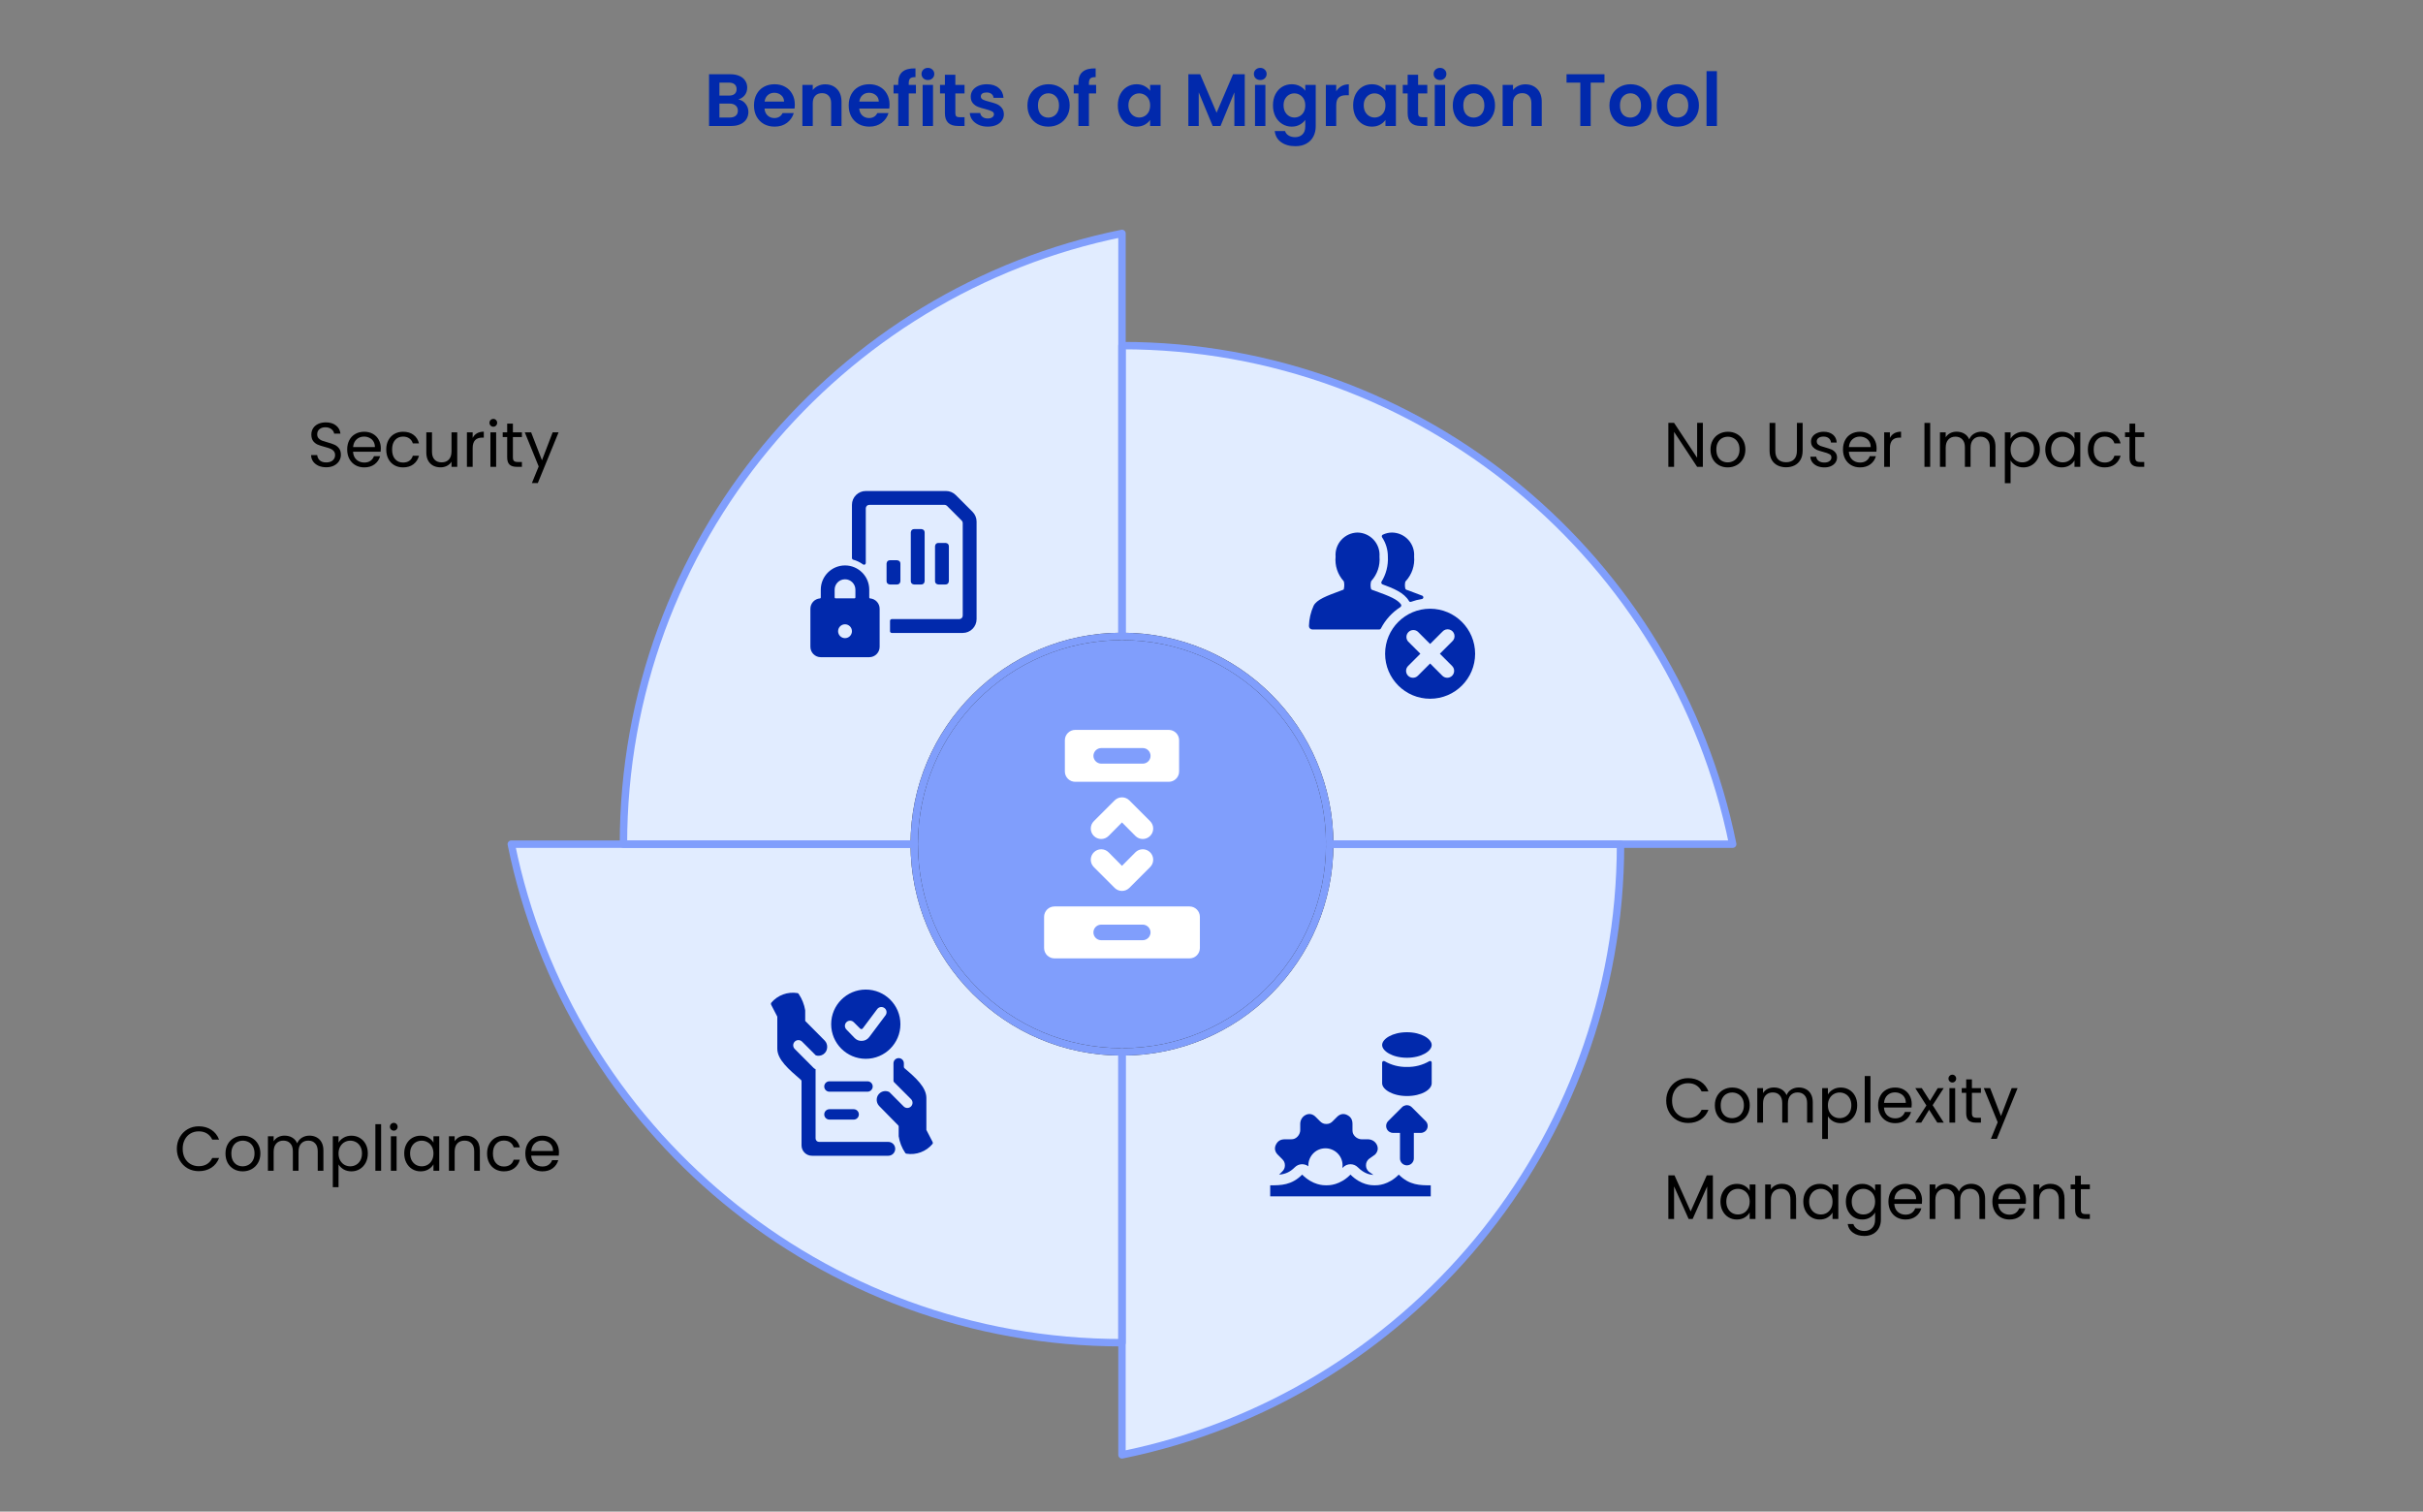
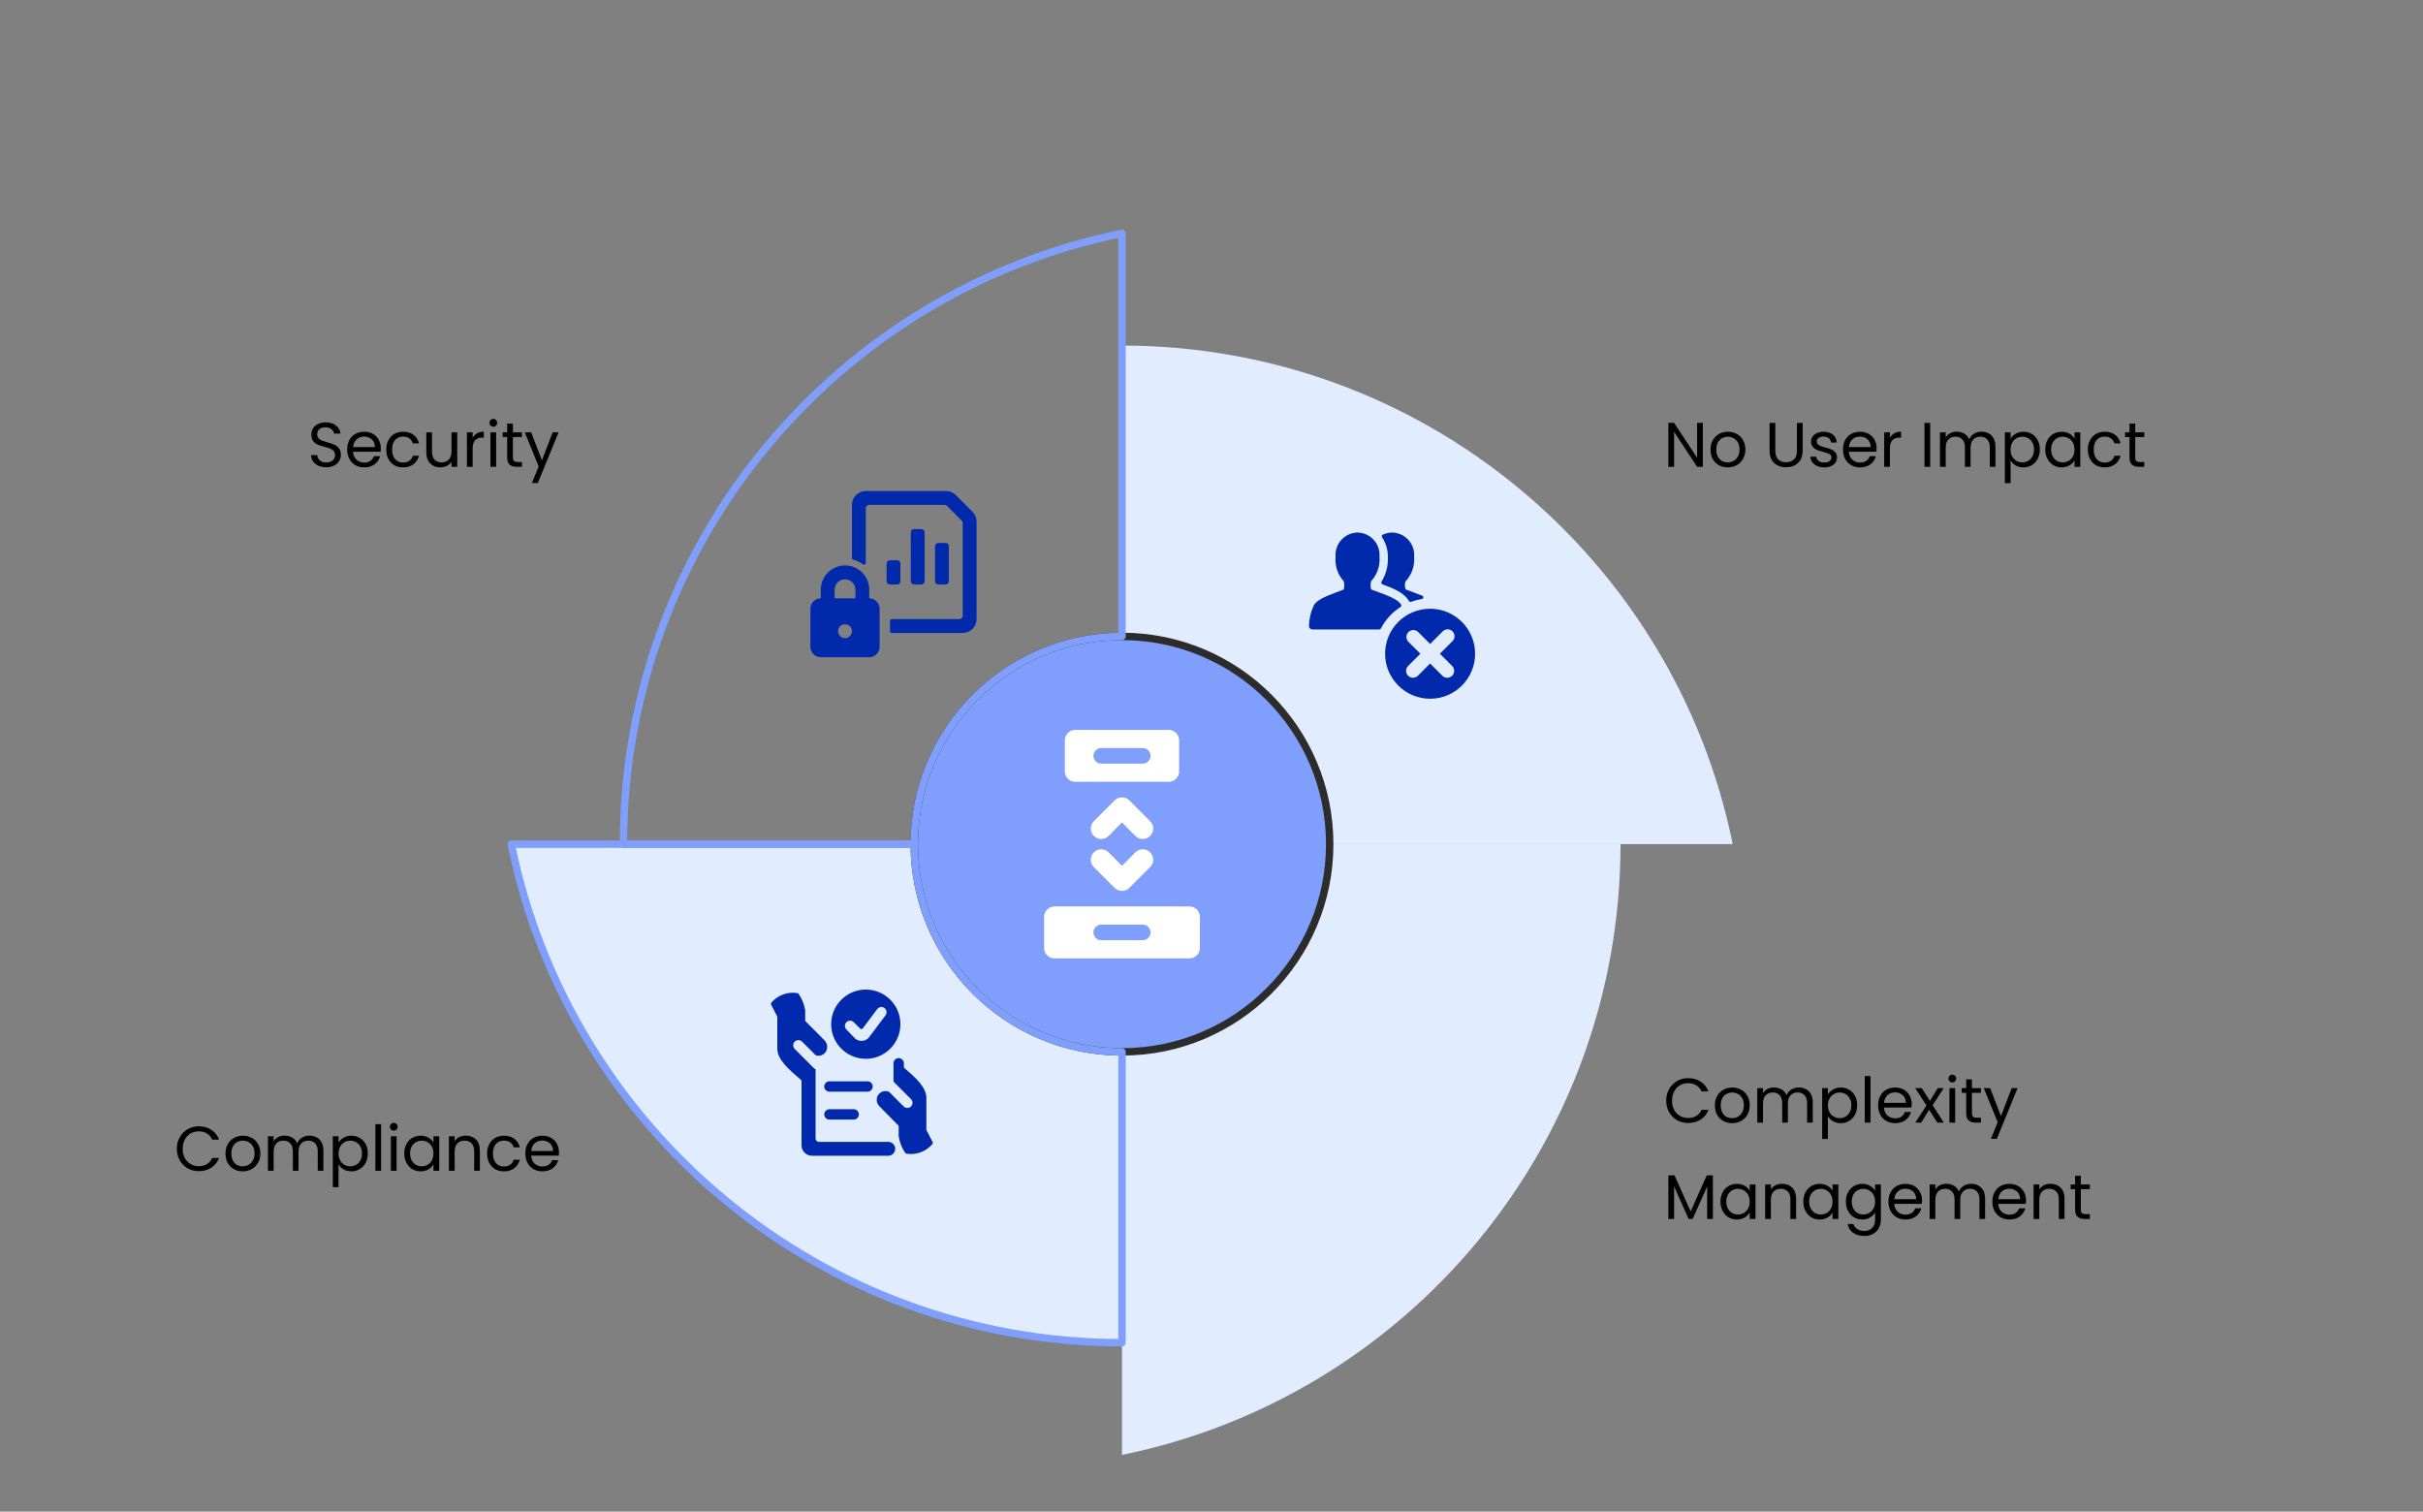
<svg xmlns="http://www.w3.org/2000/svg" width="654" height="408" viewBox="0 0 654 408" fill="none">
  <rect x="0" y="0" width="654" height="408" fill="#808080" stroke="none" />
  <path fill-rule="evenodd" clip-rule="evenodd" d="M246.771 227.839C246.771 258.805 271.873 283.907 302.838 283.907C333.804 283.907 358.906 258.805 358.906 227.839C358.906 196.874 333.804 171.771 302.838 171.771C271.873 171.771 246.771 196.874 246.771 227.839Z" fill="#809EFC" />
-   <path fill-rule="evenodd" clip-rule="evenodd" d="M246.772 227.843H168.275L168.275 227.84C168.275 146.463 226.063 78.584 302.84 63V171.775C271.875 171.775 246.772 196.877 246.772 227.843Z" fill="#E1ECFF" />
  <path fill-rule="evenodd" clip-rule="evenodd" d="M302.841 283.908V362.403H302.839C221.464 362.403 153.585 304.616 138 227.84L246.773 227.84C246.773 258.805 271.875 283.908 302.841 283.908Z" fill="#E1ECFF" />
  <path fill-rule="evenodd" clip-rule="evenodd" d="M358.905 227.84L437.402 227.84C437.402 309.216 379.614 377.096 302.837 392.68L302.837 283.908C333.802 283.908 358.905 258.805 358.905 227.84Z" fill="#E1ECFF" />
  <path fill-rule="evenodd" clip-rule="evenodd" d="M302.837 171.776L302.837 93.277H302.838C384.215 93.277 452.094 151.066 467.679 227.843H358.905C358.905 196.878 333.802 171.776 302.837 171.776Z" fill="#E1ECFF" />
  <path fill-rule="evenodd" clip-rule="evenodd" d="M321.061 244.656H284.617C283.069 244.656 281.813 245.911 281.813 247.459V255.869C281.813 257.418 283.069 258.673 284.617 258.673H321.061C322.609 258.673 323.864 257.418 323.864 255.869V247.459C323.864 245.911 322.609 244.656 321.061 244.656ZM310.548 251.664C310.533 252.819 309.601 253.752 308.446 253.767H297.232C296.071 253.767 295.13 252.826 295.13 251.664C295.13 250.503 296.071 249.562 297.232 249.562H308.446C309.601 249.577 310.533 250.509 310.548 251.664ZM290.224 211.015H315.454C317.003 211.015 318.258 209.76 318.258 208.212V199.801C318.258 198.253 317.003 196.998 315.454 196.998H290.224C288.675 196.998 287.42 198.253 287.42 199.801V208.212C287.42 209.76 288.675 211.015 290.224 211.015ZM295.13 204.007C295.145 202.852 296.077 201.919 297.232 201.904H308.446C309.607 201.904 310.548 202.845 310.548 204.007C310.548 205.168 309.607 206.109 308.446 206.109H297.232C296.077 206.094 295.145 205.161 295.13 204.007ZM306.455 230.05L302.839 233.695L299.223 230.05C298.696 229.519 297.98 229.221 297.232 229.221C296.485 229.221 295.768 229.519 295.242 230.05C294.711 230.576 294.413 231.293 294.413 232.041C294.413 232.788 294.711 233.505 295.242 234.031L300.849 239.638C301.375 240.168 302.091 240.467 302.839 240.467C303.586 240.467 304.303 240.168 304.829 239.638L310.436 234.031C310.967 233.505 311.265 232.788 311.265 232.041C311.265 231.293 310.967 230.576 310.436 230.05C309.91 229.519 309.193 229.221 308.446 229.221C307.698 229.221 306.982 229.519 306.455 230.05ZM299.223 225.621L302.839 221.976L306.455 225.621C306.982 226.151 307.698 226.45 308.446 226.45C309.193 226.45 309.91 226.151 310.436 225.621C310.967 225.094 311.265 224.378 311.265 223.63C311.265 222.883 310.967 222.166 310.436 221.64L304.829 216.033C304.303 215.502 303.586 215.204 302.839 215.204C302.091 215.204 301.375 215.502 300.849 216.033L295.242 221.64C294.711 222.166 294.413 222.883 294.413 223.63C294.413 224.378 294.711 225.094 295.242 225.621C295.768 226.151 296.485 226.45 297.232 226.45C297.98 226.45 298.696 226.151 299.223 225.621Z" fill="white" />
  <path fill-rule="evenodd" clip-rule="evenodd" d="M240.23 151.213H242.099C242.099 151.213 243.033 151.213 243.033 152.147V156.82C243.033 156.82 243.033 157.754 242.099 157.754H240.23C240.23 157.754 239.296 157.754 239.296 156.82V152.147C239.296 152.147 239.296 151.213 240.23 151.213ZM246.771 142.803H248.64C248.64 142.803 249.575 142.803 249.575 143.737V156.82C249.575 156.82 249.575 157.754 248.64 157.754H246.771C246.771 157.754 245.837 157.754 245.837 156.82V143.737C245.837 143.737 245.837 142.803 246.771 142.803ZM253.313 146.54H255.181C255.181 146.54 256.116 146.54 256.116 147.475V156.82C256.116 156.82 256.116 157.754 255.181 157.754H253.313C253.313 157.754 252.378 157.754 252.378 156.82V147.475C252.378 147.475 252.378 146.54 253.313 146.54ZM257.985 133.626C257.287 132.924 256.339 132.528 255.35 132.523H233.689C231.624 132.523 229.951 134.197 229.951 136.261V150.615C229.957 150.82 230.092 151 230.287 151.063C231.25 151.324 232.157 151.761 232.96 152.353C233.104 152.45 233.29 152.46 233.443 152.377C233.596 152.295 233.691 152.134 233.689 151.96V137.196C233.689 136.68 234.107 136.261 234.623 136.261H254.957C255.205 136.258 255.443 136.36 255.611 136.542L259.573 140.504C259.755 140.673 259.857 140.91 259.854 141.158V166.164C259.854 166.68 259.435 167.099 258.919 167.099H240.697C240.439 167.099 240.23 167.308 240.23 167.566V170.369C240.23 170.627 240.439 170.837 240.697 170.837H259.854C261.918 170.837 263.592 169.163 263.592 167.099V140.765C263.587 139.776 263.191 138.828 262.489 138.13L257.985 133.626ZM221.541 177.378H234.623C236.172 177.378 237.427 176.123 237.427 174.574V164.295C237.421 162.831 236.289 161.618 234.829 161.511C234.712 161.501 234.623 161.403 234.623 161.286L234.623 159.156C234.623 155.543 231.695 152.614 228.082 152.614C224.469 152.614 221.541 155.543 221.541 159.156V161.268C221.546 161.327 221.527 161.386 221.488 161.432C221.45 161.477 221.395 161.506 221.335 161.511C219.875 161.618 218.743 162.831 218.737 164.295V174.574C218.737 176.123 219.992 177.378 221.541 177.378ZM228.082 172.238C227.05 172.238 226.213 171.401 226.213 170.369C226.213 169.337 227.05 168.5 228.082 168.5C229.114 168.5 229.951 169.337 229.951 170.369C229.951 171.401 229.114 172.238 228.082 172.238ZM225.279 159.156C225.279 157.607 226.534 156.352 228.082 156.352C229.63 156.352 230.885 157.607 230.885 159.156V161.268C230.886 161.385 230.796 161.482 230.68 161.492H225.484C225.372 161.475 225.286 161.381 225.279 161.268V159.156Z" fill="#0129AC" />
  <path fill-rule="evenodd" clip-rule="evenodd" d="M380.343 159.437L379.596 159.176C379.463 159.122 379.36 159.013 379.315 158.877C379.17 158.262 379.17 157.622 379.315 157.008C379.342 156.93 379.395 156.864 379.465 156.821C381.095 155.029 381.902 152.637 381.689 150.223C381.813 148.559 381.243 146.918 380.113 145.689C378.984 144.461 377.396 143.754 375.727 143.738C374.859 143.742 374.004 143.94 373.223 144.318C373.102 144.38 373.013 144.491 372.977 144.622C372.942 144.754 372.963 144.894 373.036 145.009C374.072 146.563 374.619 148.393 374.606 150.261C374.732 152.641 374.126 155.002 372.868 157.026C372.801 157.149 372.801 157.296 372.868 157.419C372.907 157.558 373.012 157.669 373.148 157.718C375.97 158.764 378.96 159.905 380.306 162.222C380.413 162.423 380.655 162.512 380.867 162.428C381.811 162.082 382.788 161.832 383.782 161.68C383.985 161.65 384.144 161.49 384.175 161.288C384.196 161.077 384.084 160.876 383.894 160.783C382.829 160.353 381.652 159.923 380.343 159.437ZM377.988 163.848C378.092 163.777 378.165 163.671 378.194 163.549C378.237 163.435 378.237 163.308 378.194 163.194C377.241 161.792 375.166 160.932 371.073 159.456L370.326 159.194C370.193 159.141 370.09 159.031 370.045 158.895C369.9 158.281 369.9 157.641 370.045 157.026C370.048 156.952 370.074 156.88 370.12 156.821C371.751 155.029 372.557 152.637 372.344 150.223C372.468 148.559 371.898 146.918 370.768 145.689C369.639 144.461 368.051 143.754 366.382 143.738C364.72 143.774 363.145 144.494 362.031 145.729C360.917 146.963 360.361 148.603 360.495 150.261C360.261 152.652 361.041 155.032 362.644 156.821C362.683 156.873 362.714 156.929 362.738 156.989C362.873 157.605 362.873 158.242 362.738 158.858C362.739 158.959 362.706 159.058 362.644 159.138L361.86 159.437C358.122 160.82 355.393 161.811 354.552 163.512C353.775 165.229 353.349 167.084 353.3 168.969C353.3 169.485 353.718 169.903 354.234 169.903H372.288C372.47 169.907 372.638 169.805 372.718 169.642C373.935 167.281 375.753 165.283 377.988 163.848ZM386.006 164.297C379.297 164.297 373.858 169.735 373.858 176.445C373.858 183.154 379.297 188.593 386.006 188.593C392.715 188.593 398.154 183.154 398.154 176.445C398.144 169.74 392.711 164.307 386.006 164.297ZM391.949 179.753C392.674 180.482 392.674 181.659 391.949 182.388C391.22 183.112 390.043 183.112 389.314 182.388L386.006 179.08L382.698 182.388C381.969 183.112 380.792 183.112 380.063 182.388C379.338 181.659 379.338 180.482 380.063 179.753L383.371 176.445L380.063 173.137C379.428 172.395 379.471 171.29 380.161 170.599C380.851 169.909 381.957 169.866 382.698 170.501L386.006 173.809L389.314 170.501C389.771 169.968 390.488 169.736 391.171 169.9C391.853 170.064 392.387 170.597 392.551 171.28C392.715 171.963 392.483 172.68 391.949 173.137L388.641 176.445L391.949 179.753Z" fill="#0129AC" />
  <path fill-rule="evenodd" clip-rule="evenodd" d="M251.723 308.728C251.818 308.573 251.818 308.378 251.723 308.223L250.041 304.971C250.025 304.897 250.025 304.821 250.041 304.747V296.337C250.041 293.496 247.219 290.917 244.136 288.319C244.03 288.231 243.969 288.101 243.967 287.964V286.992C243.967 286.218 243.34 285.59 242.566 285.59C241.792 285.59 241.164 286.218 241.164 286.992V291.72C241.168 291.844 241.214 291.963 241.295 292.057L245.892 296.654C246.439 297.202 246.439 298.088 245.892 298.635C245.345 299.182 244.459 299.182 243.911 298.635L240.043 294.748C239.248 294.344 238.293 294.424 237.576 294.954C237.033 295.351 236.692 295.965 236.641 296.636C236.582 297.324 236.82 298.004 237.295 298.505L242.435 303.738C242.516 303.824 242.562 303.937 242.566 304.055L242.566 306.672C242.813 308.278 243.413 309.81 244.322 311.157C244.387 311.278 244.505 311.362 244.64 311.382C247.305 311.817 250.001 310.807 251.723 308.728ZM208.121 271.143L209.803 274.395C209.82 274.469 209.82 274.546 209.803 274.62V283.03C209.803 286.02 212.924 288.637 216.176 291.459C216.289 291.541 216.352 291.675 216.345 291.814V309.195C216.375 310.743 217.656 311.974 219.204 311.942H239.762C240.794 311.942 241.631 311.106 241.631 310.073C241.631 309.041 240.794 308.204 239.762 308.204H221.073C220.557 308.204 220.138 307.786 220.138 307.27V288.581C219.94 288.512 219.761 288.396 219.615 288.244L214.476 283.086C213.961 282.534 213.976 281.673 214.51 281.139C215.044 280.605 215.904 280.59 216.457 281.105L220.195 284.843C220.889 285.072 221.65 284.962 222.251 284.548C222.853 284.133 223.226 283.461 223.26 282.731C223.319 282.043 223.081 281.362 222.605 280.862L217.335 275.554V272.695C217.074 271.109 216.474 269.599 215.578 268.265C215.508 268.15 215.393 268.068 215.261 268.041C212.607 267.6 209.917 268.587 208.177 270.639C208.069 270.785 208.048 270.977 208.121 271.143ZM235.557 293.253C235.557 292.479 234.93 291.851 234.155 291.851H223.876C223.102 291.851 222.475 292.479 222.475 293.253C222.475 294.027 223.102 294.655 223.876 294.655H234.155C234.925 294.645 235.547 294.023 235.557 293.253ZM223.876 299.383C223.102 299.383 222.475 300.011 222.475 300.785C222.475 301.559 223.102 302.186 223.876 302.186H230.418C231.192 302.186 231.819 301.559 231.819 300.785C231.819 300.011 231.192 299.383 230.418 299.383H223.876ZM243.033 276.433C243.033 271.272 238.849 267.088 233.688 267.088C228.527 267.088 224.344 271.272 224.344 276.433C224.344 281.593 228.527 285.777 233.688 285.777C238.849 285.777 243.033 281.593 243.033 276.433ZM239.015 274.04L234.604 279.927C234.124 280.568 233.368 280.943 232.567 280.937C231.866 280.962 231.188 280.691 230.698 280.189L228.493 277.909C228.118 277.56 227.963 277.033 228.09 276.537C228.217 276.04 228.605 275.652 229.101 275.525C229.598 275.399 230.124 275.553 230.474 275.928L232.156 277.61C232.253 277.712 232.389 277.766 232.53 277.759C232.663 277.748 232.786 277.68 232.866 277.573L236.772 272.358C237.236 271.739 238.115 271.613 238.734 272.078C239.354 272.542 239.479 273.421 239.015 274.04Z" fill="#0129AC" />
-   <path fill-rule="evenodd" clip-rule="evenodd" d="M380.438 298.431C379.74 298.151 378.941 298.318 378.414 298.855L374.686 302.584C374.151 303.118 373.992 303.922 374.281 304.62C374.57 305.319 375.251 305.774 376.007 305.774H377.876V312.661C377.876 313.693 378.713 314.53 379.745 314.53C380.777 314.53 381.614 313.693 381.614 312.661V305.774H383.483C384.239 305.774 384.92 305.319 385.209 304.62C385.498 303.922 385.338 303.118 384.804 302.584L381.066 298.846C380.888 298.667 380.675 298.525 380.44 298.431H380.438ZM386.434 286.786C386.432 286.671 386.385 286.561 386.303 286.481C386.22 286.402 386.109 286.358 385.995 286.36C385.919 286.361 385.844 286.383 385.78 286.423C383.951 287.483 381.866 288.019 379.752 287.973C377.639 288.021 375.554 287.484 373.727 286.421C373.587 286.345 373.418 286.345 373.278 286.421C373.143 286.5 373.059 286.644 373.056 286.801V292.379C373.056 293.998 375.811 295.824 379.752 295.824C383.696 295.824 386.434 294.101 386.434 292.379V286.786ZM373.056 282.05C373.056 283.668 375.811 285.492 379.752 285.492C383.696 285.492 386.434 283.668 386.434 282.05C386.434 280.431 383.696 278.605 379.752 278.605C375.809 278.605 373.056 280.431 373.056 282.05ZM351.474 317.034C348.597 319.924 345.721 319.924 342.845 319.924V322.899H386.18V319.922C383.305 319.922 380.429 319.922 377.553 317.033C374.675 319.922 371.8 319.922 371.032 319.922C370.266 319.922 367.389 319.922 364.513 317.033C361.637 319.922 358.761 319.922 357.994 319.922C357.228 319.922 354.35 319.922 351.474 317.033V317.034ZM346.085 312.85C346.566 313.332 346.809 313.812 346.814 314.526C346.811 315.244 346.568 315.726 346.085 316.208L345.248 317.046C346.831 316.896 348.111 316.438 349.487 315.057C350.469 314.07 352.028 313.953 353.146 314.784C353.141 314.701 353.138 314.617 353.137 314.534C353.148 312.11 355.09 309.933 357.759 309.933C360.181 309.933 362.364 311.865 362.379 314.524C362.379 314.777 362.356 315.022 362.319 315.259C362.388 315.194 362.457 315.128 362.526 315.057C363.053 314.529 363.767 314.232 364.513 314.232C365.259 314.232 365.974 314.529 366.5 315.057C368.268 316.833 369.939 317.081 370.699 317.115L369.428 316.208C368.95 315.728 368.707 315.248 368.7 314.532C368.705 313.814 368.948 313.332 369.428 312.85L371.133 311.635C371.862 310.906 372.105 309.934 371.619 308.961C371.133 307.989 370.161 307.501 369.187 307.501H367.485C366.999 307.501 366.27 307.258 365.784 306.772C365.296 306.286 365.053 305.8 365.053 305.07V303.369C365.053 302.15 364.567 301.421 363.595 300.935C362.622 300.45 361.648 300.693 360.919 301.421L359.704 302.636C359.218 303.122 358.731 303.367 358.002 303.367C357.273 303.367 356.787 303.124 356.299 302.638L355.084 301.423C354.354 300.693 353.382 300.45 352.408 300.935C351.436 301.421 350.95 302.393 350.95 303.367V305.068C350.95 305.555 350.707 306.284 350.221 306.772C349.734 307.258 349.248 307.501 348.517 307.501H346.816C345.6 307.501 344.871 307.987 344.383 308.959C343.897 309.933 344.14 310.904 344.869 311.635L346.085 312.85Z" fill="#0129AC" />
  <path fill-rule="evenodd" clip-rule="evenodd" d="M246.771 227.839C246.771 258.805 271.873 283.907 302.838 283.907C333.804 283.907 358.906 258.805 358.906 227.839C358.906 196.874 333.804 171.771 302.838 171.771C271.873 171.771 246.771 196.874 246.771 227.839Z" stroke="#2C2C2C" stroke-width="2" stroke-linecap="round" stroke-linejoin="round" />
  <path fill-rule="evenodd" clip-rule="evenodd" d="M246.772 227.843L168.275 227.843L168.275 227.84C168.275 146.463 226.063 78.584 302.84 63V171.775C271.875 171.775 246.772 196.877 246.772 227.843Z" stroke="#809EFC" stroke-width="2" stroke-linecap="round" stroke-linejoin="round" />
  <path fill-rule="evenodd" clip-rule="evenodd" d="M302.841 283.908L302.841 362.403H302.839C221.464 362.403 153.585 304.616 138 227.84H246.773C246.773 258.805 271.875 283.908 302.841 283.908Z" stroke="#809EFC" stroke-width="2" stroke-linecap="round" stroke-linejoin="round" />
-   <path fill-rule="evenodd" clip-rule="evenodd" d="M358.905 227.84L437.402 227.84C437.402 309.216 379.614 377.095 302.837 392.679L302.837 283.908C333.803 283.908 358.905 258.805 358.905 227.84Z" stroke="#809EFC" stroke-width="2" stroke-linecap="round" stroke-linejoin="round" />
-   <path fill-rule="evenodd" clip-rule="evenodd" d="M302.837 171.776V93.277H302.838C384.215 93.277 452.095 151.066 467.678 227.844H358.905C358.905 196.878 333.802 171.776 302.837 171.776Z" stroke="#809EFC" stroke-width="2" stroke-linecap="round" stroke-linejoin="round" />
  <path d="M459.625 126H458.078L451.856 116.565V126H450.309V114.134H451.856L458.078 123.552V114.134H459.625V126ZM466.325 126.153C465.452 126.153 464.659 125.955 463.945 125.558C463.242 125.161 462.687 124.6 462.279 123.875C461.882 123.138 461.684 122.288 461.684 121.325C461.684 120.373 461.888 119.534 462.296 118.809C462.715 118.072 463.282 117.511 463.996 117.126C464.71 116.729 465.509 116.531 466.393 116.531C467.277 116.531 468.076 116.729 468.79 117.126C469.504 117.511 470.065 118.067 470.473 118.792C470.892 119.517 471.102 120.362 471.102 121.325C471.102 122.288 470.887 123.138 470.456 123.875C470.037 124.6 469.464 125.161 468.739 125.558C468.014 125.955 467.209 126.153 466.325 126.153ZM466.325 124.793C466.88 124.793 467.402 124.663 467.889 124.402C468.376 124.141 468.767 123.75 469.062 123.229C469.368 122.708 469.521 122.073 469.521 121.325C469.521 120.577 469.374 119.942 469.079 119.421C468.784 118.9 468.399 118.514 467.923 118.265C467.447 118.004 466.931 117.874 466.376 117.874C465.809 117.874 465.288 118.004 464.812 118.265C464.347 118.514 463.973 118.9 463.69 119.421C463.407 119.942 463.265 120.577 463.265 121.325C463.265 122.084 463.401 122.725 463.673 123.246C463.956 123.767 464.33 124.158 464.795 124.419C465.26 124.668 465.77 124.793 466.325 124.793ZM479.181 114.151V121.648C479.181 122.702 479.436 123.484 479.946 123.994C480.468 124.504 481.187 124.759 482.105 124.759C483.012 124.759 483.72 124.504 484.23 123.994C484.752 123.484 485.012 122.702 485.012 121.648V114.151H486.559V121.631C486.559 122.617 486.361 123.45 485.964 124.13C485.568 124.799 485.029 125.297 484.349 125.626C483.681 125.955 482.927 126.119 482.088 126.119C481.25 126.119 480.49 125.955 479.81 125.626C479.142 125.297 478.609 124.799 478.212 124.13C477.827 123.45 477.634 122.617 477.634 121.631V114.151H479.181ZM492.438 126.153C491.724 126.153 491.084 126.034 490.517 125.796C489.95 125.547 489.503 125.207 489.174 124.776C488.845 124.334 488.664 123.83 488.63 123.263H490.228C490.273 123.728 490.489 124.107 490.874 124.402C491.271 124.697 491.786 124.844 492.421 124.844C493.01 124.844 493.475 124.714 493.815 124.453C494.155 124.192 494.325 123.864 494.325 123.467C494.325 123.059 494.144 122.759 493.781 122.566C493.418 122.362 492.857 122.164 492.098 121.971C491.407 121.79 490.84 121.608 490.398 121.427C489.967 121.234 489.593 120.957 489.276 120.594C488.97 120.22 488.817 119.733 488.817 119.132C488.817 118.656 488.959 118.22 489.242 117.823C489.525 117.426 489.928 117.115 490.449 116.888C490.97 116.65 491.565 116.531 492.234 116.531C493.265 116.531 494.098 116.792 494.733 117.313C495.368 117.834 495.708 118.548 495.753 119.455H494.206C494.172 118.968 493.974 118.577 493.611 118.282C493.26 117.987 492.784 117.84 492.183 117.84C491.628 117.84 491.186 117.959 490.857 118.197C490.528 118.435 490.364 118.747 490.364 119.132C490.364 119.438 490.46 119.693 490.653 119.897C490.857 120.09 491.106 120.248 491.401 120.373C491.707 120.486 492.126 120.617 492.659 120.764C493.328 120.945 493.872 121.127 494.291 121.308C494.71 121.478 495.067 121.739 495.362 122.09C495.668 122.441 495.827 122.9 495.838 123.467C495.838 123.977 495.696 124.436 495.413 124.844C495.13 125.252 494.727 125.575 494.206 125.813C493.696 126.04 493.107 126.153 492.438 126.153ZM506.522 120.985C506.522 121.28 506.505 121.591 506.471 121.92H499.025C499.082 122.838 499.393 123.558 499.96 124.079C500.538 124.589 501.235 124.844 502.051 124.844C502.72 124.844 503.275 124.691 503.717 124.385C504.17 124.068 504.488 123.648 504.669 123.127H506.335C506.086 124.022 505.587 124.753 504.839 125.32C504.091 125.875 503.162 126.153 502.051 126.153C501.167 126.153 500.374 125.955 499.671 125.558C498.98 125.161 498.436 124.6 498.039 123.875C497.642 123.138 497.444 122.288 497.444 121.325C497.444 120.362 497.637 119.517 498.022 118.792C498.407 118.067 498.946 117.511 499.637 117.126C500.34 116.729 501.144 116.531 502.051 116.531C502.935 116.531 503.717 116.724 504.397 117.109C505.077 117.494 505.598 118.027 505.961 118.707C506.335 119.376 506.522 120.135 506.522 120.985ZM504.924 120.662C504.924 120.073 504.794 119.568 504.533 119.149C504.272 118.718 503.915 118.395 503.462 118.18C503.02 117.953 502.527 117.84 501.983 117.84C501.201 117.84 500.532 118.089 499.977 118.588C499.433 119.087 499.121 119.778 499.042 120.662H504.924ZM510.111 118.197C510.383 117.664 510.768 117.251 511.267 116.956C511.777 116.661 512.395 116.514 513.12 116.514V118.112H512.712C510.978 118.112 510.111 119.053 510.111 120.934V126H508.564V116.684H510.111V118.197ZM520.985 114.151V126H519.438V114.151H520.985ZM534.825 116.514C535.55 116.514 536.196 116.667 536.763 116.973C537.329 117.268 537.777 117.715 538.106 118.316C538.434 118.917 538.599 119.648 538.599 120.509V126H537.069V120.73C537.069 119.801 536.836 119.092 536.372 118.605C535.918 118.106 535.301 117.857 534.519 117.857C533.714 117.857 533.074 118.118 532.598 118.639C532.122 119.149 531.884 119.891 531.884 120.866V126H530.354V120.73C530.354 119.801 530.121 119.092 529.657 118.605C529.203 118.106 528.586 117.857 527.804 117.857C526.999 117.857 526.359 118.118 525.883 118.639C525.407 119.149 525.169 119.891 525.169 120.866V126H523.622V116.684H525.169V118.027C525.475 117.54 525.883 117.166 526.393 116.905C526.914 116.644 527.486 116.514 528.11 116.514C528.892 116.514 529.583 116.69 530.184 117.041C530.784 117.392 531.232 117.908 531.527 118.588C531.787 117.931 532.218 117.421 532.819 117.058C533.419 116.695 534.088 116.514 534.825 116.514ZM542.683 118.401C542.989 117.868 543.442 117.426 544.043 117.075C544.655 116.712 545.363 116.531 546.168 116.531C546.995 116.531 547.743 116.729 548.412 117.126C549.092 117.523 549.625 118.084 550.01 118.809C550.395 119.523 550.588 120.356 550.588 121.308C550.588 122.249 550.395 123.087 550.01 123.824C549.625 124.561 549.092 125.133 548.412 125.541C547.743 125.949 546.995 126.153 546.168 126.153C545.375 126.153 544.672 125.977 544.06 125.626C543.459 125.263 543 124.816 542.683 124.283V130.42H541.136V116.684H542.683V118.401ZM549.007 121.308C549.007 120.605 548.865 119.993 548.582 119.472C548.299 118.951 547.913 118.554 547.426 118.282C546.95 118.01 546.423 117.874 545.845 117.874C545.278 117.874 544.751 118.016 544.264 118.299C543.788 118.571 543.403 118.973 543.108 119.506C542.825 120.027 542.683 120.634 542.683 121.325C542.683 122.028 542.825 122.645 543.108 123.178C543.403 123.699 543.788 124.102 544.264 124.385C544.751 124.657 545.278 124.793 545.845 124.793C546.423 124.793 546.95 124.657 547.426 124.385C547.913 124.102 548.299 123.699 548.582 123.178C548.865 122.645 549.007 122.022 549.007 121.308ZM552.046 121.308C552.046 120.356 552.239 119.523 552.624 118.809C553.01 118.084 553.537 117.523 554.205 117.126C554.885 116.729 555.639 116.531 556.466 116.531C557.282 116.531 557.991 116.707 558.591 117.058C559.192 117.409 559.64 117.851 559.934 118.384V116.684H561.498V126H559.934V124.266C559.628 124.81 559.169 125.263 558.557 125.626C557.957 125.977 557.254 126.153 556.449 126.153C555.622 126.153 554.874 125.949 554.205 125.541C553.537 125.133 553.01 124.561 552.624 123.824C552.239 123.087 552.046 122.249 552.046 121.308ZM559.934 121.325C559.934 120.622 559.793 120.01 559.509 119.489C559.226 118.968 558.841 118.571 558.353 118.299C557.877 118.016 557.35 117.874 556.772 117.874C556.194 117.874 555.667 118.01 555.191 118.282C554.715 118.554 554.336 118.951 554.052 119.472C553.769 119.993 553.627 120.605 553.627 121.308C553.627 122.022 553.769 122.645 554.052 123.178C554.336 123.699 554.715 124.102 555.191 124.385C555.667 124.657 556.194 124.793 556.772 124.793C557.35 124.793 557.877 124.657 558.353 124.385C558.841 124.102 559.226 123.699 559.509 123.178C559.793 122.645 559.934 122.028 559.934 121.325ZM563.535 121.325C563.535 120.362 563.727 119.523 564.113 118.809C564.498 118.084 565.031 117.523 565.711 117.126C566.402 116.729 567.19 116.531 568.074 116.531C569.218 116.531 570.159 116.809 570.896 117.364C571.644 117.919 572.137 118.69 572.375 119.676H570.709C570.55 119.109 570.238 118.662 569.774 118.333C569.32 118.004 568.754 117.84 568.074 117.84C567.19 117.84 566.476 118.146 565.932 118.758C565.388 119.359 565.116 120.214 565.116 121.325C565.116 122.447 565.388 123.314 565.932 123.926C566.476 124.538 567.19 124.844 568.074 124.844C568.754 124.844 569.32 124.685 569.774 124.368C570.227 124.051 570.539 123.597 570.709 123.008H572.375C572.125 123.96 571.627 124.725 570.879 125.303C570.131 125.87 569.196 126.153 568.074 126.153C567.19 126.153 566.402 125.955 565.711 125.558C565.031 125.161 564.498 124.6 564.113 123.875C563.727 123.15 563.535 122.3 563.535 121.325ZM576.326 117.959V123.45C576.326 123.903 576.422 124.226 576.615 124.419C576.808 124.6 577.142 124.691 577.618 124.691H578.757V126H577.363C576.502 126 575.856 125.802 575.425 125.405C574.994 125.008 574.779 124.357 574.779 123.45V117.959H573.572V116.684H574.779V114.338H576.326V116.684H578.757V117.959H576.326Z" fill="black" />
  <path d="M449.731 297.067C449.731 295.911 449.992 294.874 450.513 293.956C451.034 293.027 451.743 292.301 452.638 291.78C453.545 291.259 454.548 290.998 455.647 290.998C456.939 290.998 458.067 291.31 459.03 291.933C459.993 292.556 460.696 293.44 461.138 294.585H459.285C458.956 293.871 458.48 293.321 457.857 292.936C457.245 292.551 456.508 292.358 455.647 292.358C454.82 292.358 454.077 292.551 453.42 292.936C452.763 293.321 452.247 293.871 451.873 294.585C451.499 295.288 451.312 296.115 451.312 297.067C451.312 298.008 451.499 298.835 451.873 299.549C452.247 300.252 452.763 300.796 453.42 301.181C454.077 301.566 454.82 301.759 455.647 301.759C456.508 301.759 457.245 301.572 457.857 301.198C458.48 300.813 458.956 300.263 459.285 299.549H461.138C460.696 300.682 459.993 301.561 459.03 302.184C458.067 302.796 456.939 303.102 455.647 303.102C454.548 303.102 453.545 302.847 452.638 302.337C451.743 301.816 451.034 301.096 450.513 300.178C449.992 299.26 449.731 298.223 449.731 297.067ZM467.504 303.153C466.631 303.153 465.838 302.955 465.124 302.558C464.421 302.161 463.866 301.6 463.458 300.875C463.061 300.138 462.863 299.288 462.863 298.325C462.863 297.373 463.067 296.534 463.475 295.809C463.894 295.072 464.461 294.511 465.175 294.126C465.889 293.729 466.688 293.531 467.572 293.531C468.456 293.531 469.255 293.729 469.969 294.126C470.683 294.511 471.244 295.067 471.652 295.792C472.071 296.517 472.281 297.362 472.281 298.325C472.281 299.288 472.066 300.138 471.635 300.875C471.216 301.6 470.643 302.161 469.918 302.558C469.193 302.955 468.388 303.153 467.504 303.153ZM467.504 301.793C468.059 301.793 468.581 301.663 469.068 301.402C469.555 301.141 469.946 300.75 470.241 300.229C470.547 299.708 470.7 299.073 470.7 298.325C470.7 297.577 470.553 296.942 470.258 296.421C469.963 295.9 469.578 295.514 469.102 295.265C468.626 295.004 468.11 294.874 467.555 294.874C466.988 294.874 466.467 295.004 465.991 295.265C465.526 295.514 465.152 295.9 464.869 296.421C464.586 296.942 464.444 297.577 464.444 298.325C464.444 299.084 464.58 299.725 464.852 300.246C465.135 300.767 465.509 301.158 465.974 301.419C466.439 301.668 466.949 301.793 467.504 301.793ZM485.518 293.514C486.243 293.514 486.889 293.667 487.456 293.973C488.023 294.268 488.47 294.715 488.799 295.316C489.128 295.917 489.292 296.648 489.292 297.509V303H487.762V297.73C487.762 296.801 487.53 296.092 487.065 295.605C486.612 295.106 485.994 294.857 485.212 294.857C484.407 294.857 483.767 295.118 483.291 295.639C482.815 296.149 482.577 296.891 482.577 297.866V303H481.047V297.73C481.047 296.801 480.815 296.092 480.35 295.605C479.897 295.106 479.279 294.857 478.497 294.857C477.692 294.857 477.052 295.118 476.576 295.639C476.1 296.149 475.862 296.891 475.862 297.866V303H474.315V293.684H475.862V295.027C476.168 294.54 476.576 294.166 477.086 293.905C477.607 293.644 478.18 293.514 478.803 293.514C479.585 293.514 480.276 293.69 480.877 294.041C481.478 294.392 481.925 294.908 482.22 295.588C482.481 294.931 482.911 294.421 483.512 294.058C484.113 293.695 484.781 293.514 485.518 293.514ZM493.377 295.401C493.683 294.868 494.136 294.426 494.737 294.075C495.349 293.712 496.057 293.531 496.862 293.531C497.689 293.531 498.437 293.729 499.106 294.126C499.786 294.523 500.318 295.084 500.704 295.809C501.089 296.523 501.282 297.356 501.282 298.308C501.282 299.249 501.089 300.087 500.704 300.824C500.318 301.561 499.786 302.133 499.106 302.541C498.437 302.949 497.689 303.153 496.862 303.153C496.068 303.153 495.366 302.977 494.754 302.626C494.153 302.263 493.694 301.816 493.377 301.283V307.42H491.83V293.684H493.377V295.401ZM499.701 298.308C499.701 297.605 499.559 296.993 499.276 296.472C498.992 295.951 498.607 295.554 498.12 295.282C497.644 295.01 497.117 294.874 496.539 294.874C495.972 294.874 495.445 295.016 494.958 295.299C494.482 295.571 494.096 295.973 493.802 296.506C493.518 297.027 493.377 297.634 493.377 298.325C493.377 299.028 493.518 299.645 493.802 300.178C494.096 300.699 494.482 301.102 494.958 301.385C495.445 301.657 495.972 301.793 496.539 301.793C497.117 301.793 497.644 301.657 498.12 301.385C498.607 301.102 498.992 300.699 499.276 300.178C499.559 299.645 499.701 299.022 499.701 298.308ZM504.865 290.42V303H503.318V290.42H504.865ZM516.001 297.985C516.001 298.28 515.984 298.591 515.95 298.92H508.504C508.561 299.838 508.873 300.558 509.439 301.079C510.017 301.589 510.714 301.844 511.53 301.844C512.199 301.844 512.754 301.691 513.196 301.385C513.65 301.068 513.967 300.648 514.148 300.127H515.814C515.565 301.022 515.066 301.753 514.318 302.32C513.57 302.875 512.641 303.153 511.53 303.153C510.646 303.153 509.853 302.955 509.15 302.558C508.459 302.161 507.915 301.6 507.518 300.875C507.122 300.138 506.923 299.288 506.923 298.325C506.923 297.362 507.116 296.517 507.501 295.792C507.887 295.067 508.425 294.511 509.116 294.126C509.819 293.729 510.624 293.531 511.53 293.531C512.414 293.531 513.196 293.724 513.876 294.109C514.556 294.494 515.078 295.027 515.44 295.707C515.814 296.376 516.001 297.135 516.001 297.985ZM514.403 297.662C514.403 297.073 514.273 296.568 514.012 296.149C513.752 295.718 513.395 295.395 512.941 295.18C512.499 294.953 512.006 294.84 511.462 294.84C510.68 294.84 510.012 295.089 509.456 295.588C508.912 296.087 508.601 296.778 508.521 297.662H514.403ZM522.905 303L520.695 299.532L518.57 303H516.955L519.964 298.376L516.955 293.684H518.706L520.916 297.135L523.024 293.684H524.639L521.647 298.291L524.656 303H522.905ZM526.977 292.171C526.682 292.171 526.433 292.069 526.229 291.865C526.025 291.661 525.923 291.412 525.923 291.117C525.923 290.822 526.025 290.573 526.229 290.369C526.433 290.165 526.682 290.063 526.977 290.063C527.26 290.063 527.498 290.165 527.691 290.369C527.895 290.573 527.997 290.822 527.997 291.117C527.997 291.412 527.895 291.661 527.691 291.865C527.498 292.069 527.26 292.171 526.977 292.171ZM527.725 293.684V303H526.178V293.684H527.725ZM532.249 294.959V300.45C532.249 300.903 532.345 301.226 532.538 301.419C532.73 301.6 533.065 301.691 533.541 301.691H534.68V303H533.286C532.424 303 531.778 302.802 531.348 302.405C530.917 302.008 530.702 301.357 530.702 300.45V294.959H529.495V293.684H530.702V291.338H532.249V293.684H534.68V294.959H532.249ZM544.578 293.684L538.968 307.386H537.37L539.206 302.898L535.449 293.684H537.166L540.09 301.232L542.98 293.684H544.578ZM462.328 317.236V329H460.781V320.228L456.871 329H455.783L451.856 320.211V329H450.309V317.236H451.975L456.327 326.96L460.679 317.236H462.328ZM464.374 324.308C464.374 323.356 464.566 322.523 464.952 321.809C465.337 321.084 465.864 320.523 466.533 320.126C467.213 319.729 467.966 319.531 468.794 319.531C469.61 319.531 470.318 319.707 470.919 320.058C471.519 320.409 471.967 320.851 472.262 321.384V319.684H473.826V329H472.262V327.266C471.956 327.81 471.497 328.263 470.885 328.626C470.284 328.977 469.581 329.153 468.777 329.153C467.949 329.153 467.201 328.949 466.533 328.541C465.864 328.133 465.337 327.561 464.952 326.824C464.566 326.087 464.374 325.249 464.374 324.308ZM472.262 324.325C472.262 323.622 472.12 323.01 471.837 322.489C471.553 321.968 471.168 321.571 470.681 321.299C470.205 321.016 469.678 320.874 469.1 320.874C468.522 320.874 467.995 321.01 467.519 321.282C467.043 321.554 466.663 321.951 466.38 322.472C466.096 322.993 465.955 323.605 465.955 324.308C465.955 325.022 466.096 325.645 466.38 326.178C466.663 326.699 467.043 327.102 467.519 327.385C467.995 327.657 468.522 327.793 469.1 327.793C469.678 327.793 470.205 327.657 470.681 327.385C471.168 327.102 471.553 326.699 471.837 326.178C472.12 325.645 472.262 325.028 472.262 324.325ZM480.979 319.514C482.112 319.514 483.03 319.86 483.733 320.551C484.436 321.231 484.787 322.217 484.787 323.509V329H483.257V323.73C483.257 322.801 483.025 322.092 482.56 321.605C482.095 321.106 481.461 320.857 480.656 320.857C479.84 320.857 479.188 321.112 478.701 321.622C478.225 322.132 477.987 322.874 477.987 323.849V329H476.44V319.684H477.987V321.01C478.293 320.534 478.707 320.166 479.228 319.905C479.761 319.644 480.344 319.514 480.979 319.514ZM486.736 324.308C486.736 323.356 486.929 322.523 487.314 321.809C487.699 321.084 488.226 320.523 488.895 320.126C489.575 319.729 490.329 319.531 491.156 319.531C491.972 319.531 492.68 319.707 493.281 320.058C493.882 320.409 494.329 320.851 494.624 321.384V319.684H496.188V329H494.624V327.266C494.318 327.81 493.859 328.263 493.247 328.626C492.646 328.977 491.944 329.153 491.139 329.153C490.312 329.153 489.564 328.949 488.895 328.541C488.226 328.133 487.699 327.561 487.314 326.824C486.929 326.087 486.736 325.249 486.736 324.308ZM494.624 324.325C494.624 323.622 494.482 323.01 494.199 322.489C493.916 321.968 493.53 321.571 493.043 321.299C492.567 321.016 492.04 320.874 491.462 320.874C490.884 320.874 490.357 321.01 489.881 321.282C489.405 321.554 489.025 321.951 488.742 322.472C488.459 322.993 488.317 323.605 488.317 324.308C488.317 325.022 488.459 325.645 488.742 326.178C489.025 326.699 489.405 327.102 489.881 327.385C490.357 327.657 490.884 327.793 491.462 327.793C492.04 327.793 492.567 327.657 493.043 327.385C493.53 327.102 493.916 326.699 494.199 326.178C494.482 325.645 494.624 325.028 494.624 324.325ZM502.644 319.531C503.449 319.531 504.151 319.707 504.752 320.058C505.364 320.409 505.817 320.851 506.112 321.384V319.684H507.676V329.204C507.676 330.054 507.495 330.808 507.132 331.465C506.769 332.134 506.248 332.655 505.568 333.029C504.899 333.403 504.117 333.59 503.222 333.59C501.998 333.59 500.978 333.301 500.162 332.723C499.346 332.145 498.864 331.357 498.717 330.36H500.247C500.417 330.927 500.768 331.38 501.301 331.72C501.834 332.071 502.474 332.247 503.222 332.247C504.072 332.247 504.763 331.981 505.296 331.448C505.84 330.915 506.112 330.167 506.112 329.204V327.249C505.806 327.793 505.353 328.246 504.752 328.609C504.151 328.972 503.449 329.153 502.644 329.153C501.817 329.153 501.063 328.949 500.383 328.541C499.714 328.133 499.187 327.561 498.802 326.824C498.417 326.087 498.224 325.249 498.224 324.308C498.224 323.356 498.417 322.523 498.802 321.809C499.187 321.084 499.714 320.523 500.383 320.126C501.063 319.729 501.817 319.531 502.644 319.531ZM506.112 324.325C506.112 323.622 505.97 323.01 505.687 322.489C505.404 321.968 505.018 321.571 504.531 321.299C504.055 321.016 503.528 320.874 502.95 320.874C502.372 320.874 501.845 321.01 501.369 321.282C500.893 321.554 500.513 321.951 500.23 322.472C499.947 322.993 499.805 323.605 499.805 324.308C499.805 325.022 499.947 325.645 500.23 326.178C500.513 326.699 500.893 327.102 501.369 327.385C501.845 327.657 502.372 327.793 502.95 327.793C503.528 327.793 504.055 327.657 504.531 327.385C505.018 327.102 505.404 326.699 505.687 326.178C505.97 325.645 506.112 325.028 506.112 324.325ZM518.79 323.985C518.79 324.28 518.773 324.591 518.739 324.92H511.293C511.35 325.838 511.662 326.558 512.228 327.079C512.806 327.589 513.503 327.844 514.319 327.844C514.988 327.844 515.543 327.691 515.985 327.385C516.439 327.068 516.756 326.648 516.937 326.127H518.603C518.354 327.022 517.855 327.753 517.107 328.32C516.359 328.875 515.43 329.153 514.319 329.153C513.435 329.153 512.642 328.955 511.939 328.558C511.248 328.161 510.704 327.6 510.307 326.875C509.911 326.138 509.712 325.288 509.712 324.325C509.712 323.362 509.905 322.517 510.29 321.792C510.676 321.067 511.214 320.511 511.905 320.126C512.608 319.729 513.413 319.531 514.319 319.531C515.203 319.531 515.985 319.724 516.665 320.109C517.345 320.494 517.867 321.027 518.229 321.707C518.603 322.376 518.79 323.135 518.79 323.985ZM517.192 323.662C517.192 323.073 517.062 322.568 516.801 322.149C516.541 321.718 516.184 321.395 515.73 321.18C515.288 320.953 514.795 320.84 514.251 320.84C513.469 320.84 512.801 321.089 512.245 321.588C511.701 322.087 511.39 322.778 511.31 323.662H517.192ZM532.035 319.514C532.761 319.514 533.407 319.667 533.973 319.973C534.54 320.268 534.988 320.715 535.316 321.316C535.645 321.917 535.809 322.648 535.809 323.509V329H534.279V323.73C534.279 322.801 534.047 322.092 533.582 321.605C533.129 321.106 532.511 320.857 531.729 320.857C530.925 320.857 530.284 321.118 529.808 321.639C529.332 322.149 529.094 322.891 529.094 323.866V329H527.564V323.73C527.564 322.801 527.332 322.092 526.867 321.605C526.414 321.106 525.796 320.857 525.014 320.857C524.21 320.857 523.569 321.118 523.093 321.639C522.617 322.149 522.379 322.891 522.379 323.866V329H520.832V319.684H522.379V321.027C522.685 320.54 523.093 320.166 523.603 319.905C524.125 319.644 524.697 319.514 525.32 319.514C526.102 319.514 526.794 319.69 527.394 320.041C527.995 320.392 528.443 320.908 528.737 321.588C528.998 320.931 529.429 320.421 530.029 320.058C530.63 319.695 531.299 319.514 532.035 319.514ZM546.847 323.985C546.847 324.28 546.83 324.591 546.796 324.92H539.35C539.407 325.838 539.718 326.558 540.285 327.079C540.863 327.589 541.56 327.844 542.376 327.844C543.045 327.844 543.6 327.691 544.042 327.385C544.495 327.068 544.813 326.648 544.994 326.127H546.66C546.411 327.022 545.912 327.753 545.164 328.32C544.416 328.875 543.487 329.153 542.376 329.153C541.492 329.153 540.699 328.955 539.996 328.558C539.305 328.161 538.761 327.6 538.364 326.875C537.967 326.138 537.769 325.288 537.769 324.325C537.769 323.362 537.962 322.517 538.347 321.792C538.732 321.067 539.271 320.511 539.962 320.126C540.665 319.729 541.469 319.531 542.376 319.531C543.26 319.531 544.042 319.724 544.722 320.109C545.402 320.494 545.923 321.027 546.286 321.707C546.66 322.376 546.847 323.135 546.847 323.985ZM545.249 323.662C545.249 323.073 545.119 322.568 544.858 322.149C544.597 321.718 544.24 321.395 543.787 321.18C543.345 320.953 542.852 320.84 542.308 320.84C541.526 320.84 540.857 321.089 540.302 321.588C539.758 322.087 539.446 322.778 539.367 323.662H545.249ZM553.428 319.514C554.561 319.514 555.479 319.86 556.182 320.551C556.885 321.231 557.236 322.217 557.236 323.509V329H555.706V323.73C555.706 322.801 555.474 322.092 555.009 321.605C554.544 321.106 553.91 320.857 553.105 320.857C552.289 320.857 551.637 321.112 551.15 321.622C550.674 322.132 550.436 322.874 550.436 323.849V329H548.889V319.684H550.436V321.01C550.742 320.534 551.156 320.166 551.677 319.905C552.21 319.644 552.793 319.514 553.428 319.514ZM561.65 320.959V326.45C561.65 326.903 561.746 327.226 561.939 327.419C562.132 327.6 562.466 327.691 562.942 327.691H564.081V329H562.687C561.826 329 561.18 328.802 560.749 328.405C560.318 328.008 560.103 327.357 560.103 326.45V320.959H558.896V319.684H560.103V317.338H561.65V319.684H564.081V320.959H561.65Z" fill="black" />
  <path d="M88.066 126.119C87.284 126.119 86.581 125.983 85.958 125.711C85.346 125.428 84.864 125.042 84.513 124.555C84.162 124.056 83.98 123.484 83.969 122.838H85.618C85.675 123.393 85.901 123.864 86.298 124.249C86.706 124.623 87.295 124.81 88.066 124.81C88.803 124.81 89.381 124.629 89.8 124.266C90.231 123.892 90.446 123.416 90.446 122.838C90.446 122.385 90.321 122.016 90.072 121.733C89.823 121.45 89.511 121.234 89.137 121.087C88.763 120.94 88.259 120.781 87.624 120.611C86.842 120.407 86.213 120.203 85.737 119.999C85.272 119.795 84.87 119.478 84.53 119.047C84.201 118.605 84.037 118.016 84.037 117.279C84.037 116.633 84.201 116.061 84.53 115.562C84.859 115.063 85.318 114.678 85.907 114.406C86.508 114.134 87.193 113.998 87.964 113.998C89.075 113.998 89.981 114.276 90.684 114.831C91.398 115.386 91.8 116.123 91.891 117.041H90.191C90.134 116.588 89.896 116.191 89.477 115.851C89.058 115.5 88.502 115.324 87.811 115.324C87.165 115.324 86.638 115.494 86.23 115.834C85.822 116.163 85.618 116.627 85.618 117.228C85.618 117.659 85.737 118.01 85.975 118.282C86.224 118.554 86.525 118.764 86.876 118.911C87.239 119.047 87.743 119.206 88.389 119.387C89.171 119.602 89.8 119.818 90.276 120.033C90.752 120.237 91.16 120.56 91.5 121.002C91.84 121.433 92.01 122.022 92.01 122.77C92.01 123.348 91.857 123.892 91.551 124.402C91.245 124.912 90.792 125.326 90.191 125.643C89.59 125.96 88.882 126.119 88.066 126.119ZM102.787 120.985C102.787 121.28 102.77 121.591 102.736 121.92H95.29C95.346 122.838 95.658 123.558 96.225 124.079C96.802 124.589 97.499 124.844 98.316 124.844C98.984 124.844 99.54 124.691 99.981 124.385C100.435 124.068 100.752 123.648 100.934 123.127H102.6C102.35 124.022 101.852 124.753 101.104 125.32C100.356 125.875 99.426 126.153 98.316 126.153C97.431 126.153 96.638 125.955 95.936 125.558C95.244 125.161 94.7 124.6 94.303 123.875C93.907 123.138 93.709 122.288 93.709 121.325C93.709 120.362 93.901 119.517 94.287 118.792C94.672 118.067 95.21 117.511 95.901 117.126C96.604 116.729 97.409 116.531 98.316 116.531C99.2 116.531 99.981 116.724 100.662 117.109C101.342 117.494 101.863 118.027 102.226 118.707C102.6 119.376 102.787 120.135 102.787 120.985ZM101.189 120.662C101.189 120.073 101.058 119.568 100.798 119.149C100.537 118.718 100.18 118.395 99.727 118.18C99.284 117.953 98.791 117.84 98.248 117.84C97.466 117.84 96.797 118.089 96.242 118.588C95.698 119.087 95.386 119.778 95.306 120.662H101.189ZM104.251 121.325C104.251 120.362 104.443 119.523 104.829 118.809C105.214 118.084 105.747 117.523 106.427 117.126C107.118 116.729 107.906 116.531 108.79 116.531C109.934 116.531 110.875 116.809 111.612 117.364C112.36 117.919 112.853 118.69 113.091 119.676H111.425C111.266 119.109 110.954 118.662 110.49 118.333C110.036 118.004 109.47 117.84 108.79 117.84C107.906 117.84 107.192 118.146 106.648 118.758C106.104 119.359 105.832 120.214 105.832 121.325C105.832 122.447 106.104 123.314 106.648 123.926C107.192 124.538 107.906 124.844 108.79 124.844C109.47 124.844 110.036 124.685 110.49 124.368C110.943 124.051 111.255 123.597 111.425 123.008H113.091C112.841 123.96 112.343 124.725 111.595 125.303C110.847 125.87 109.912 126.153 108.79 126.153C107.906 126.153 107.118 125.955 106.427 125.558C105.747 125.161 105.214 124.6 104.829 123.875C104.443 123.15 104.251 122.3 104.251 121.325ZM123.417 116.684V126H121.87V124.623C121.575 125.099 121.161 125.473 120.629 125.745C120.107 126.006 119.529 126.136 118.895 126.136C118.169 126.136 117.518 125.989 116.94 125.694C116.362 125.388 115.903 124.935 115.563 124.334C115.234 123.733 115.07 123.002 115.07 122.141V116.684H116.6V121.937C116.6 122.855 116.832 123.563 117.297 124.062C117.761 124.549 118.396 124.793 119.201 124.793C120.028 124.793 120.68 124.538 121.156 124.028C121.632 123.518 121.87 122.776 121.87 121.801V116.684H123.417ZM127.576 118.197C127.848 117.664 128.233 117.251 128.732 116.956C129.242 116.661 129.859 116.514 130.585 116.514V118.112H130.177C128.443 118.112 127.576 119.053 127.576 120.934V126H126.029V116.684H127.576V118.197ZM133.17 115.171C132.875 115.171 132.626 115.069 132.422 114.865C132.218 114.661 132.116 114.412 132.116 114.117C132.116 113.822 132.218 113.573 132.422 113.369C132.626 113.165 132.875 113.063 133.17 113.063C133.453 113.063 133.691 113.165 133.884 113.369C134.088 113.573 134.19 113.822 134.19 114.117C134.19 114.412 134.088 114.661 133.884 114.865C133.691 115.069 133.453 115.171 133.17 115.171ZM133.918 116.684V126H132.371V116.684H133.918ZM138.441 117.959V123.45C138.441 123.903 138.537 124.226 138.73 124.419C138.923 124.6 139.257 124.691 139.733 124.691H140.872V126H139.478C138.617 126 137.971 125.802 137.54 125.405C137.109 125.008 136.894 124.357 136.894 123.45V117.959H135.687V116.684H136.894V114.338H138.441V116.684H140.872V117.959H138.441ZM150.771 116.684L145.161 130.386H143.562L145.399 125.898L141.642 116.684H143.359L146.283 124.232L149.173 116.684H150.771Z" fill="black" />
  <path d="M47.731 310.067C47.731 308.911 47.992 307.874 48.513 306.956C49.034 306.027 49.743 305.301 50.638 304.78C51.545 304.259 52.548 303.998 53.647 303.998C54.939 303.998 56.067 304.31 57.03 304.933C57.993 305.556 58.696 306.44 59.138 307.585H57.285C56.956 306.871 56.48 306.321 55.857 305.936C55.245 305.551 54.508 305.358 53.647 305.358C52.82 305.358 52.077 305.551 51.42 305.936C50.763 306.321 50.247 306.871 49.873 307.585C49.499 308.288 49.312 309.115 49.312 310.067C49.312 311.008 49.499 311.835 49.873 312.549C50.247 313.252 50.763 313.796 51.42 314.181C52.077 314.566 52.82 314.759 53.647 314.759C54.508 314.759 55.245 314.572 55.857 314.198C56.48 313.813 56.956 313.263 57.285 312.549H59.138C58.696 313.682 57.993 314.561 57.03 315.184C56.067 315.796 54.939 316.102 53.647 316.102C52.548 316.102 51.545 315.847 50.638 315.337C49.743 314.816 49.034 314.096 48.513 313.178C47.992 312.26 47.731 311.223 47.731 310.067ZM65.504 316.153C64.631 316.153 63.838 315.955 63.124 315.558C62.421 315.161 61.866 314.6 61.458 313.875C61.061 313.138 60.863 312.288 60.863 311.325C60.863 310.373 61.067 309.534 61.475 308.809C61.894 308.072 62.461 307.511 63.175 307.126C63.889 306.729 64.688 306.531 65.572 306.531C66.456 306.531 67.255 306.729 67.969 307.126C68.683 307.511 69.244 308.067 69.652 308.792C70.071 309.517 70.281 310.362 70.281 311.325C70.281 312.288 70.066 313.138 69.635 313.875C69.216 314.6 68.643 315.161 67.918 315.558C67.192 315.955 66.388 316.153 65.504 316.153ZM65.504 314.793C66.059 314.793 66.581 314.663 67.068 314.402C67.555 314.141 67.946 313.75 68.241 313.229C68.547 312.708 68.7 312.073 68.7 311.325C68.7 310.577 68.552 309.942 68.258 309.421C67.963 308.9 67.578 308.514 67.102 308.265C66.626 308.004 66.11 307.874 65.555 307.874C64.988 307.874 64.467 308.004 63.991 308.265C63.526 308.514 63.152 308.9 62.869 309.421C62.586 309.942 62.444 310.577 62.444 311.325C62.444 312.084 62.58 312.725 62.852 313.246C63.135 313.767 63.509 314.158 63.974 314.419C64.439 314.668 64.948 314.793 65.504 314.793ZM83.518 306.514C84.243 306.514 84.889 306.667 85.456 306.973C86.022 307.268 86.47 307.715 86.799 308.316C87.127 308.917 87.292 309.648 87.292 310.509V316H85.762V310.73C85.762 309.801 85.529 309.092 85.065 308.605C84.612 308.106 83.994 307.857 83.212 307.857C82.407 307.857 81.767 308.118 81.291 308.639C80.815 309.149 80.577 309.891 80.577 310.866V316H79.047V310.73C79.047 309.801 78.814 309.092 78.35 308.605C77.897 308.106 77.279 307.857 76.497 307.857C75.692 307.857 75.052 308.118 74.576 308.639C74.1 309.149 73.862 309.891 73.862 310.866V316H72.315V306.684H73.862V308.027C74.168 307.54 74.576 307.166 75.086 306.905C75.607 306.644 76.18 306.514 76.803 306.514C77.585 306.514 78.276 306.69 78.877 307.041C79.478 307.392 79.925 307.908 80.22 308.588C80.481 307.931 80.911 307.421 81.512 307.058C82.112 306.695 82.781 306.514 83.518 306.514ZM91.376 308.401C91.683 307.868 92.136 307.426 92.737 307.075C93.349 306.712 94.057 306.531 94.862 306.531C95.689 306.531 96.437 306.729 97.106 307.126C97.785 307.523 98.318 308.084 98.704 308.809C99.089 309.523 99.281 310.356 99.281 311.308C99.281 312.249 99.089 313.087 98.704 313.824C98.318 314.561 97.785 315.133 97.106 315.541C96.437 315.949 95.689 316.153 94.862 316.153C94.068 316.153 93.365 315.977 92.754 315.626C92.153 315.263 91.694 314.816 91.376 314.283V320.42H89.829V306.684H91.376V308.401ZM97.701 311.308C97.701 310.605 97.559 309.993 97.275 309.472C96.992 308.951 96.607 308.554 96.12 308.282C95.644 308.01 95.117 307.874 94.538 307.874C93.972 307.874 93.445 308.016 92.957 308.299C92.481 308.571 92.096 308.973 91.802 309.506C91.518 310.027 91.376 310.634 91.376 311.325C91.376 312.028 91.518 312.645 91.802 313.178C92.096 313.699 92.481 314.102 92.957 314.385C93.445 314.657 93.972 314.793 94.538 314.793C95.117 314.793 95.644 314.657 96.12 314.385C96.607 314.102 96.992 313.699 97.275 313.178C97.559 312.645 97.701 312.022 97.701 311.308ZM102.865 303.42V316H101.318V303.42H102.865ZM106.3 305.171C106.006 305.171 105.756 305.069 105.552 304.865C105.348 304.661 105.246 304.412 105.246 304.117C105.246 303.822 105.348 303.573 105.552 303.369C105.756 303.165 106.006 303.063 106.3 303.063C106.584 303.063 106.822 303.165 107.014 303.369C107.218 303.573 107.32 303.822 107.32 304.117C107.32 304.412 107.218 304.661 107.014 304.865C106.822 305.069 106.584 305.171 106.3 305.171ZM107.048 306.684V316H105.501V306.684H107.048ZM109.107 311.308C109.107 310.356 109.3 309.523 109.685 308.809C110.07 308.084 110.597 307.523 111.266 307.126C111.946 306.729 112.7 306.531 113.527 306.531C114.343 306.531 115.051 306.707 115.652 307.058C116.253 307.409 116.7 307.851 116.995 308.384V306.684H118.559V316H116.995V314.266C116.689 314.81 116.23 315.263 115.618 315.626C115.017 315.977 114.315 316.153 113.51 316.153C112.683 316.153 111.935 315.949 111.266 315.541C110.597 315.133 110.07 314.561 109.685 313.824C109.3 313.087 109.107 312.249 109.107 311.308ZM116.995 311.325C116.995 310.622 116.853 310.01 116.57 309.489C116.287 308.968 115.901 308.571 115.414 308.299C114.938 308.016 114.411 307.874 113.833 307.874C113.255 307.874 112.728 308.01 112.252 308.282C111.776 308.554 111.396 308.951 111.113 309.472C110.83 309.993 110.688 310.605 110.688 311.308C110.688 312.022 110.83 312.645 111.113 313.178C111.396 313.699 111.776 314.102 112.252 314.385C112.728 314.657 113.255 314.793 113.833 314.793C114.411 314.793 114.938 314.657 115.414 314.385C115.901 314.102 116.287 313.699 116.57 313.178C116.853 312.645 116.995 312.028 116.995 311.325ZM125.712 306.514C126.846 306.514 127.764 306.86 128.466 307.551C129.169 308.231 129.52 309.217 129.52 310.509V316H127.99V310.73C127.99 309.801 127.758 309.092 127.293 308.605C126.829 308.106 126.194 307.857 125.389 307.857C124.573 307.857 123.922 308.112 123.434 308.622C122.958 309.132 122.72 309.874 122.72 310.849V316H121.173V306.684H122.72V308.01C123.026 307.534 123.44 307.166 123.961 306.905C124.494 306.644 125.078 306.514 125.712 306.514ZM131.469 311.325C131.469 310.362 131.662 309.523 132.047 308.809C132.433 308.084 132.965 307.523 133.645 307.126C134.337 306.729 135.124 306.531 136.008 306.531C137.153 306.531 138.094 306.809 138.83 307.364C139.578 307.919 140.071 308.69 140.309 309.676H138.643C138.485 309.109 138.173 308.662 137.708 308.333C137.255 308.004 136.688 307.84 136.008 307.84C135.124 307.84 134.41 308.146 133.866 308.758C133.322 309.359 133.05 310.214 133.05 311.325C133.05 312.447 133.322 313.314 133.866 313.926C134.41 314.538 135.124 314.844 136.008 314.844C136.688 314.844 137.255 314.685 137.708 314.368C138.162 314.051 138.473 313.597 138.643 313.008H140.309C140.06 313.96 139.561 314.725 138.813 315.303C138.065 315.87 137.13 316.153 136.008 316.153C135.124 316.153 134.337 315.955 133.645 315.558C132.965 315.161 132.433 314.6 132.047 313.875C131.662 313.15 131.469 312.3 131.469 311.325ZM150.873 310.985C150.873 311.28 150.856 311.591 150.822 311.92H143.376C143.433 312.838 143.745 313.558 144.311 314.079C144.889 314.589 145.586 314.844 146.402 314.844C147.071 314.844 147.626 314.691 148.068 314.385C148.522 314.068 148.839 313.648 149.02 313.127H150.686C150.437 314.022 149.938 314.753 149.19 315.32C148.442 315.875 147.513 316.153 146.402 316.153C145.518 316.153 144.725 315.955 144.022 315.558C143.331 315.161 142.787 314.6 142.39 313.875C141.994 313.138 141.795 312.288 141.795 311.325C141.795 310.362 141.988 309.517 142.373 308.792C142.759 308.067 143.297 307.511 143.988 307.126C144.691 306.729 145.496 306.531 146.402 306.531C147.286 306.531 148.068 306.724 148.748 307.109C149.428 307.494 149.95 308.027 150.312 308.707C150.686 309.376 150.873 310.135 150.873 310.985ZM149.275 310.662C149.275 310.073 149.145 309.568 148.884 309.149C148.624 308.718 148.267 308.395 147.813 308.18C147.371 307.953 146.878 307.84 146.334 307.84C145.552 307.84 144.884 308.089 144.328 308.588C143.784 309.087 143.473 309.778 143.393 310.662H149.275Z" fill="black" />
-   <path d="M199.3 26.84C200.087 26.987 200.733 27.38 201.24 28.02C201.747 28.66 202 29.393 202 30.22C202 30.967 201.813 31.627 201.44 32.2C201.08 32.76 200.553 33.2 199.86 33.52C199.167 33.84 198.347 34 197.4 34H191.38V20.04H197.14C198.087 20.04 198.9 20.193 199.58 20.5C200.273 20.807 200.793 21.233 201.14 21.78C201.5 22.327 201.68 22.947 201.68 23.64C201.68 24.453 201.46 25.133 201.02 25.68C200.593 26.227 200.02 26.613 199.3 26.84ZM194.18 25.8H196.74C197.407 25.8 197.92 25.653 198.28 25.36C198.64 25.053 198.82 24.62 198.82 24.06C198.82 23.5 198.64 23.067 198.28 22.76C197.92 22.453 197.407 22.3 196.74 22.3H194.18V25.8ZM197 31.72C197.68 31.72 198.207 31.56 198.58 31.24C198.967 30.92 199.16 30.467 199.16 29.88C199.16 29.28 198.96 28.813 198.56 28.48C198.16 28.133 197.62 27.96 196.94 27.96H194.18V31.72H197ZM214.532 28.22C214.532 28.62 214.505 28.98 214.452 29.3H206.352C206.418 30.1 206.698 30.727 207.192 31.18C207.685 31.633 208.292 31.86 209.012 31.86C210.052 31.86 210.792 31.413 211.232 30.52H214.252C213.932 31.587 213.318 32.467 212.412 33.16C211.505 33.84 210.392 34.18 209.072 34.18C208.005 34.18 207.045 33.947 206.192 33.48C205.352 33 204.692 32.327 204.212 31.46C203.745 30.593 203.512 29.593 203.512 28.46C203.512 27.313 203.745 26.307 204.212 25.44C204.678 24.573 205.332 23.907 206.172 23.44C207.012 22.973 207.978 22.74 209.072 22.74C210.125 22.74 211.065 22.967 211.892 23.42C212.732 23.873 213.378 24.52 213.832 25.36C214.298 26.187 214.532 27.14 214.532 28.22ZM211.632 27.42C211.618 26.7 211.358 26.127 210.852 25.7C210.345 25.26 209.725 25.04 208.992 25.04C208.298 25.04 207.712 25.253 207.232 25.68C206.765 26.093 206.478 26.673 206.372 27.42H211.632ZM222.715 22.76C224.035 22.76 225.102 23.18 225.915 24.02C226.729 24.847 227.135 26.007 227.135 27.5V34H224.335V27.88C224.335 27 224.115 26.327 223.675 25.86C223.235 25.38 222.635 25.14 221.875 25.14C221.102 25.14 220.489 25.38 220.035 25.86C219.595 26.327 219.375 27 219.375 27.88V34H216.575V22.92H219.375V24.3C219.749 23.82 220.222 23.447 220.795 23.18C221.382 22.9 222.022 22.76 222.715 22.76ZM240.098 28.22C240.098 28.62 240.071 28.98 240.018 29.3H231.918C231.985 30.1 232.265 30.727 232.758 31.18C233.251 31.633 233.858 31.86 234.578 31.86C235.618 31.86 236.358 31.413 236.798 30.52H239.818C239.498 31.587 238.885 32.467 237.978 33.16C237.071 33.84 235.958 34.18 234.638 34.18C233.571 34.18 232.611 33.947 231.758 33.48C230.918 33 230.258 32.327 229.778 31.46C229.311 30.593 229.078 29.593 229.078 28.46C229.078 27.313 229.311 26.307 229.778 25.44C230.245 24.573 230.898 23.907 231.738 23.44C232.578 22.973 233.545 22.74 234.638 22.74C235.691 22.74 236.631 22.967 237.458 23.42C238.298 23.873 238.945 24.52 239.398 25.36C239.865 26.187 240.098 27.14 240.098 28.22ZM237.198 27.42C237.185 26.7 236.925 26.127 236.418 25.7C235.911 25.26 235.291 25.04 234.558 25.04C233.865 25.04 233.278 25.253 232.798 25.68C232.331 26.093 232.045 26.673 231.938 27.42H237.198ZM247.222 25.22H245.282V34H242.442V25.22H241.182V22.92H242.442V22.36C242.442 21 242.828 20 243.602 19.36C244.375 18.72 245.542 18.42 247.102 18.46V20.82C246.422 20.807 245.948 20.92 245.682 21.16C245.415 21.4 245.282 21.833 245.282 22.46V22.92H247.222V25.22ZM250.456 21.6C249.963 21.6 249.55 21.447 249.216 21.14C248.896 20.82 248.736 20.427 248.736 19.96C248.736 19.493 248.896 19.107 249.216 18.8C249.55 18.48 249.963 18.32 250.456 18.32C250.95 18.32 251.356 18.48 251.676 18.8C252.01 19.107 252.176 19.493 252.176 19.96C252.176 20.427 252.01 20.82 251.676 21.14C251.356 21.447 250.95 21.6 250.456 21.6ZM251.836 22.92V34H249.036V22.92H251.836ZM257.863 25.22V30.58C257.863 30.953 257.949 31.227 258.123 31.4C258.309 31.56 258.616 31.64 259.043 31.64H260.343V34H258.583C256.223 34 255.043 32.853 255.043 30.56V25.22H253.723V22.92H255.043V20.18H257.863V22.92H260.343V25.22H257.863ZM266.597 34.18C265.69 34.18 264.877 34.02 264.157 33.7C263.437 33.367 262.863 32.92 262.437 32.36C262.023 31.8 261.797 31.18 261.757 30.5H264.577C264.63 30.927 264.837 31.28 265.197 31.56C265.57 31.84 266.03 31.98 266.577 31.98C267.11 31.98 267.523 31.873 267.817 31.66C268.123 31.447 268.277 31.173 268.277 30.84C268.277 30.48 268.09 30.213 267.717 30.04C267.357 29.853 266.777 29.653 265.977 29.44C265.15 29.24 264.47 29.033 263.937 28.82C263.417 28.607 262.963 28.28 262.577 27.84C262.203 27.4 262.017 26.807 262.017 26.06C262.017 25.447 262.19 24.887 262.537 24.38C262.897 23.873 263.403 23.473 264.057 23.18C264.723 22.887 265.503 22.74 266.397 22.74C267.717 22.74 268.77 23.073 269.557 23.74C270.343 24.393 270.777 25.28 270.857 26.4H268.177C268.137 25.96 267.95 25.613 267.617 25.36C267.297 25.093 266.863 24.96 266.317 24.96C265.81 24.96 265.417 25.053 265.137 25.24C264.87 25.427 264.737 25.687 264.737 26.02C264.737 26.393 264.923 26.68 265.297 26.88C265.67 27.067 266.25 27.26 267.037 27.46C267.837 27.66 268.497 27.867 269.017 28.08C269.537 28.293 269.983 28.627 270.357 29.08C270.743 29.52 270.943 30.107 270.957 30.84C270.957 31.48 270.777 32.053 270.417 32.56C270.07 33.067 269.563 33.467 268.897 33.76C268.243 34.04 267.477 34.18 266.597 34.18ZM282.941 34.18C281.874 34.18 280.914 33.947 280.061 33.48C279.207 33 278.534 32.327 278.041 31.46C277.561 30.593 277.321 29.593 277.321 28.46C277.321 27.327 277.567 26.327 278.061 25.46C278.567 24.593 279.254 23.927 280.121 23.46C280.987 22.98 281.954 22.74 283.021 22.74C284.087 22.74 285.054 22.98 285.921 23.46C286.787 23.927 287.467 24.593 287.961 25.46C288.467 26.327 288.721 27.327 288.721 28.46C288.721 29.593 288.461 30.593 287.941 31.46C287.434 32.327 286.741 33 285.861 33.48C284.994 33.947 284.021 34.18 282.941 34.18ZM282.941 31.74C283.447 31.74 283.921 31.62 284.361 31.38C284.814 31.127 285.174 30.753 285.441 30.26C285.707 29.767 285.841 29.167 285.841 28.46C285.841 27.407 285.561 26.6 285.001 26.04C284.454 25.467 283.781 25.18 282.981 25.18C282.181 25.18 281.507 25.467 280.961 26.04C280.427 26.6 280.161 27.407 280.161 28.46C280.161 29.513 280.421 30.327 280.941 30.9C281.474 31.46 282.141 31.74 282.941 31.74ZM295.855 25.22H293.915V34H291.075V25.22H289.815V22.92H291.075V22.36C291.075 21 291.461 20 292.235 19.36C293.008 18.72 294.175 18.42 295.735 18.46V20.82C295.055 20.807 294.581 20.92 294.315 21.16C294.048 21.4 293.915 21.833 293.915 22.46V22.92H295.855V25.22ZM301.715 28.42C301.715 27.3 301.935 26.307 302.375 25.44C302.828 24.573 303.435 23.907 304.195 23.44C304.968 22.973 305.828 22.74 306.775 22.74C307.601 22.74 308.321 22.907 308.935 23.24C309.561 23.573 310.061 23.993 310.435 24.5V22.92H313.255V34H310.435V32.38C310.075 32.9 309.575 33.333 308.935 33.68C308.308 34.013 307.581 34.18 306.755 34.18C305.821 34.18 304.968 33.94 304.195 33.46C303.435 32.98 302.828 32.307 302.375 31.44C301.935 30.56 301.715 29.553 301.715 28.42ZM310.435 28.46C310.435 27.78 310.301 27.2 310.035 26.72C309.768 26.227 309.408 25.853 308.955 25.6C308.501 25.333 308.015 25.2 307.495 25.2C306.975 25.2 306.495 25.327 306.055 25.58C305.615 25.833 305.255 26.207 304.975 26.7C304.708 27.18 304.575 27.753 304.575 28.42C304.575 29.087 304.708 29.673 304.975 30.18C305.255 30.673 305.615 31.053 306.055 31.32C306.508 31.587 306.988 31.72 307.495 31.72C308.015 31.72 308.501 31.593 308.955 31.34C309.408 31.073 309.768 30.7 310.035 30.22C310.301 29.727 310.435 29.14 310.435 28.46ZM335.975 20.04V34H333.175V24.92L329.435 34H327.315L323.555 24.92V34H320.755V20.04H323.935L328.375 30.42L332.815 20.04H335.975ZM340.163 21.6C339.67 21.6 339.257 21.447 338.923 21.14C338.603 20.82 338.443 20.427 338.443 19.96C338.443 19.493 338.603 19.107 338.923 18.8C339.257 18.48 339.67 18.32 340.163 18.32C340.657 18.32 341.063 18.48 341.383 18.8C341.717 19.107 341.883 19.493 341.883 19.96C341.883 20.427 341.717 20.82 341.383 21.14C341.063 21.447 340.657 21.6 340.163 21.6ZM341.543 22.92V34H338.743V22.92H341.543ZM348.65 22.74C349.476 22.74 350.203 22.907 350.83 23.24C351.456 23.56 351.95 23.98 352.31 24.5V22.92H355.13V34.08C355.13 35.107 354.923 36.02 354.51 36.82C354.096 37.633 353.476 38.273 352.65 38.74C351.823 39.22 350.823 39.46 349.65 39.46C348.076 39.46 346.783 39.093 345.77 38.36C344.77 37.627 344.203 36.627 344.07 35.36H346.85C346.996 35.867 347.31 36.267 347.79 36.56C348.283 36.867 348.876 37.02 349.57 37.02C350.383 37.02 351.043 36.773 351.55 36.28C352.056 35.8 352.31 35.067 352.31 34.08V32.36C351.95 32.88 351.45 33.313 350.81 33.66C350.183 34.007 349.463 34.18 348.65 34.18C347.716 34.18 346.863 33.94 346.09 33.46C345.316 32.98 344.703 32.307 344.25 31.44C343.81 30.56 343.59 29.553 343.59 28.42C343.59 27.3 343.81 26.307 344.25 25.44C344.703 24.573 345.31 23.907 346.07 23.44C346.843 22.973 347.703 22.74 348.65 22.74ZM352.31 28.46C352.31 27.78 352.176 27.2 351.91 26.72C351.643 26.227 351.283 25.853 350.83 25.6C350.376 25.333 349.89 25.2 349.37 25.2C348.85 25.2 348.37 25.327 347.93 25.58C347.49 25.833 347.13 26.207 346.85 26.7C346.583 27.18 346.45 27.753 346.45 28.42C346.45 29.087 346.583 29.673 346.85 30.18C347.13 30.673 347.49 31.053 347.93 31.32C348.383 31.587 348.863 31.72 349.37 31.72C349.89 31.72 350.376 31.593 350.83 31.34C351.283 31.073 351.643 30.7 351.91 30.22C352.176 29.727 352.31 29.14 352.31 28.46ZM360.664 24.64C361.024 24.053 361.491 23.593 362.064 23.26C362.651 22.927 363.318 22.76 364.064 22.76V25.7H363.324C362.444 25.7 361.778 25.907 361.324 26.32C360.884 26.733 360.664 27.453 360.664 28.48V34H357.864V22.92H360.664V24.64ZM365.23 28.42C365.23 27.3 365.45 26.307 365.89 25.44C366.344 24.573 366.95 23.907 367.71 23.44C368.484 22.973 369.344 22.74 370.29 22.74C371.117 22.74 371.837 22.907 372.45 23.24C373.077 23.573 373.577 23.993 373.95 24.5V22.92H376.77V34H373.95V32.38C373.59 32.9 373.09 33.333 372.45 33.68C371.824 34.013 371.097 34.18 370.27 34.18C369.337 34.18 368.484 33.94 367.71 33.46C366.95 32.98 366.344 32.307 365.89 31.44C365.45 30.56 365.23 29.553 365.23 28.42ZM373.95 28.46C373.95 27.78 373.817 27.2 373.55 26.72C373.284 26.227 372.924 25.853 372.47 25.6C372.017 25.333 371.53 25.2 371.01 25.2C370.49 25.2 370.01 25.327 369.57 25.58C369.13 25.833 368.77 26.207 368.49 26.7C368.224 27.18 368.09 27.753 368.09 28.42C368.09 29.087 368.224 29.673 368.49 30.18C368.77 30.673 369.13 31.053 369.57 31.32C370.024 31.587 370.504 31.72 371.01 31.72C371.53 31.72 372.017 31.593 372.47 31.34C372.924 31.073 373.284 30.7 373.55 30.22C373.817 29.727 373.95 29.14 373.95 28.46ZM382.765 25.22V30.58C382.765 30.953 382.852 31.227 383.025 31.4C383.212 31.56 383.518 31.64 383.945 31.64H385.245V34H383.485C381.125 34 379.945 32.853 379.945 30.56V25.22H378.625V22.92H379.945V20.18H382.765V22.92H385.245V25.22H382.765ZM388.679 21.6C388.186 21.6 387.772 21.447 387.439 21.14C387.119 20.82 386.959 20.427 386.959 19.96C386.959 19.493 387.119 19.107 387.439 18.8C387.772 18.48 388.186 18.32 388.679 18.32C389.172 18.32 389.579 18.48 389.899 18.8C390.232 19.107 390.399 19.493 390.399 19.96C390.399 20.427 390.232 20.82 389.899 21.14C389.579 21.447 389.172 21.6 388.679 21.6ZM390.059 22.92V34H387.259V22.92H390.059ZM397.745 34.18C396.679 34.18 395.719 33.947 394.865 33.48C394.012 33 393.339 32.327 392.845 31.46C392.365 30.593 392.125 29.593 392.125 28.46C392.125 27.327 392.372 26.327 392.865 25.46C393.372 24.593 394.059 23.927 394.925 23.46C395.792 22.98 396.759 22.74 397.825 22.74C398.892 22.74 399.859 22.98 400.725 23.46C401.592 23.927 402.272 24.593 402.765 25.46C403.272 26.327 403.525 27.327 403.525 28.46C403.525 29.593 403.265 30.593 402.745 31.46C402.239 32.327 401.545 33 400.665 33.48C399.799 33.947 398.825 34.18 397.745 34.18ZM397.745 31.74C398.252 31.74 398.725 31.62 399.165 31.38C399.619 31.127 399.979 30.753 400.245 30.26C400.512 29.767 400.645 29.167 400.645 28.46C400.645 27.407 400.365 26.6 399.805 26.04C399.259 25.467 398.585 25.18 397.785 25.18C396.985 25.18 396.312 25.467 395.765 26.04C395.232 26.6 394.965 27.407 394.965 28.46C394.965 29.513 395.225 30.327 395.745 30.9C396.279 31.46 396.945 31.74 397.745 31.74ZM411.719 22.76C413.039 22.76 414.106 23.18 414.919 24.02C415.733 24.847 416.139 26.007 416.139 27.5V34H413.339V27.88C413.339 27 413.119 26.327 412.679 25.86C412.239 25.38 411.639 25.14 410.879 25.14C410.106 25.14 409.493 25.38 409.039 25.86C408.599 26.327 408.379 27 408.379 27.88V34H405.579V22.92H408.379V24.3C408.753 23.82 409.226 23.447 409.799 23.18C410.386 22.9 411.026 22.76 411.719 22.76ZM433.068 20.04V22.3H429.348V34H426.548V22.3H422.828V20.04H433.068ZM440.03 34.18C438.964 34.18 438.004 33.947 437.15 33.48C436.297 33 435.624 32.327 435.13 31.46C434.65 30.593 434.41 29.593 434.41 28.46C434.41 27.327 434.657 26.327 435.15 25.46C435.657 24.593 436.344 23.927 437.21 23.46C438.077 22.98 439.044 22.74 440.11 22.74C441.177 22.74 442.144 22.98 443.01 23.46C443.877 23.927 444.557 24.593 445.05 25.46C445.557 26.327 445.81 27.327 445.81 28.46C445.81 29.593 445.55 30.593 445.03 31.46C444.524 32.327 443.83 33 442.95 33.48C442.084 33.947 441.11 34.18 440.03 34.18ZM440.03 31.74C440.537 31.74 441.01 31.62 441.45 31.38C441.904 31.127 442.264 30.753 442.53 30.26C442.797 29.767 442.93 29.167 442.93 28.46C442.93 27.407 442.65 26.6 442.09 26.04C441.544 25.467 440.87 25.18 440.07 25.18C439.27 25.18 438.597 25.467 438.05 26.04C437.517 26.6 437.25 27.407 437.25 28.46C437.25 29.513 437.51 30.327 438.03 30.9C438.564 31.46 439.23 31.74 440.03 31.74ZM452.784 34.18C451.718 34.18 450.758 33.947 449.904 33.48C449.051 33 448.378 32.327 447.884 31.46C447.404 30.593 447.164 29.593 447.164 28.46C447.164 27.327 447.411 26.327 447.904 25.46C448.411 24.593 449.098 23.927 449.964 23.46C450.831 22.98 451.798 22.74 452.864 22.74C453.931 22.74 454.898 22.98 455.764 23.46C456.631 23.927 457.311 24.593 457.804 25.46C458.311 26.327 458.564 27.327 458.564 28.46C458.564 29.593 458.304 30.593 457.784 31.46C457.278 32.327 456.584 33 455.704 33.48C454.838 33.947 453.864 34.18 452.784 34.18ZM452.784 31.74C453.291 31.74 453.764 31.62 454.204 31.38C454.658 31.127 455.018 30.753 455.284 30.26C455.551 29.767 455.684 29.167 455.684 28.46C455.684 27.407 455.404 26.6 454.844 26.04C454.298 25.467 453.624 25.18 452.824 25.18C452.024 25.18 451.351 25.467 450.804 26.04C450.271 26.6 450.004 27.407 450.004 28.46C450.004 29.513 450.264 30.327 450.784 30.9C451.318 31.46 451.984 31.74 452.784 31.74ZM463.418 19.2V34H460.618V19.2H463.418Z" fill="#0129AC" />
</svg>